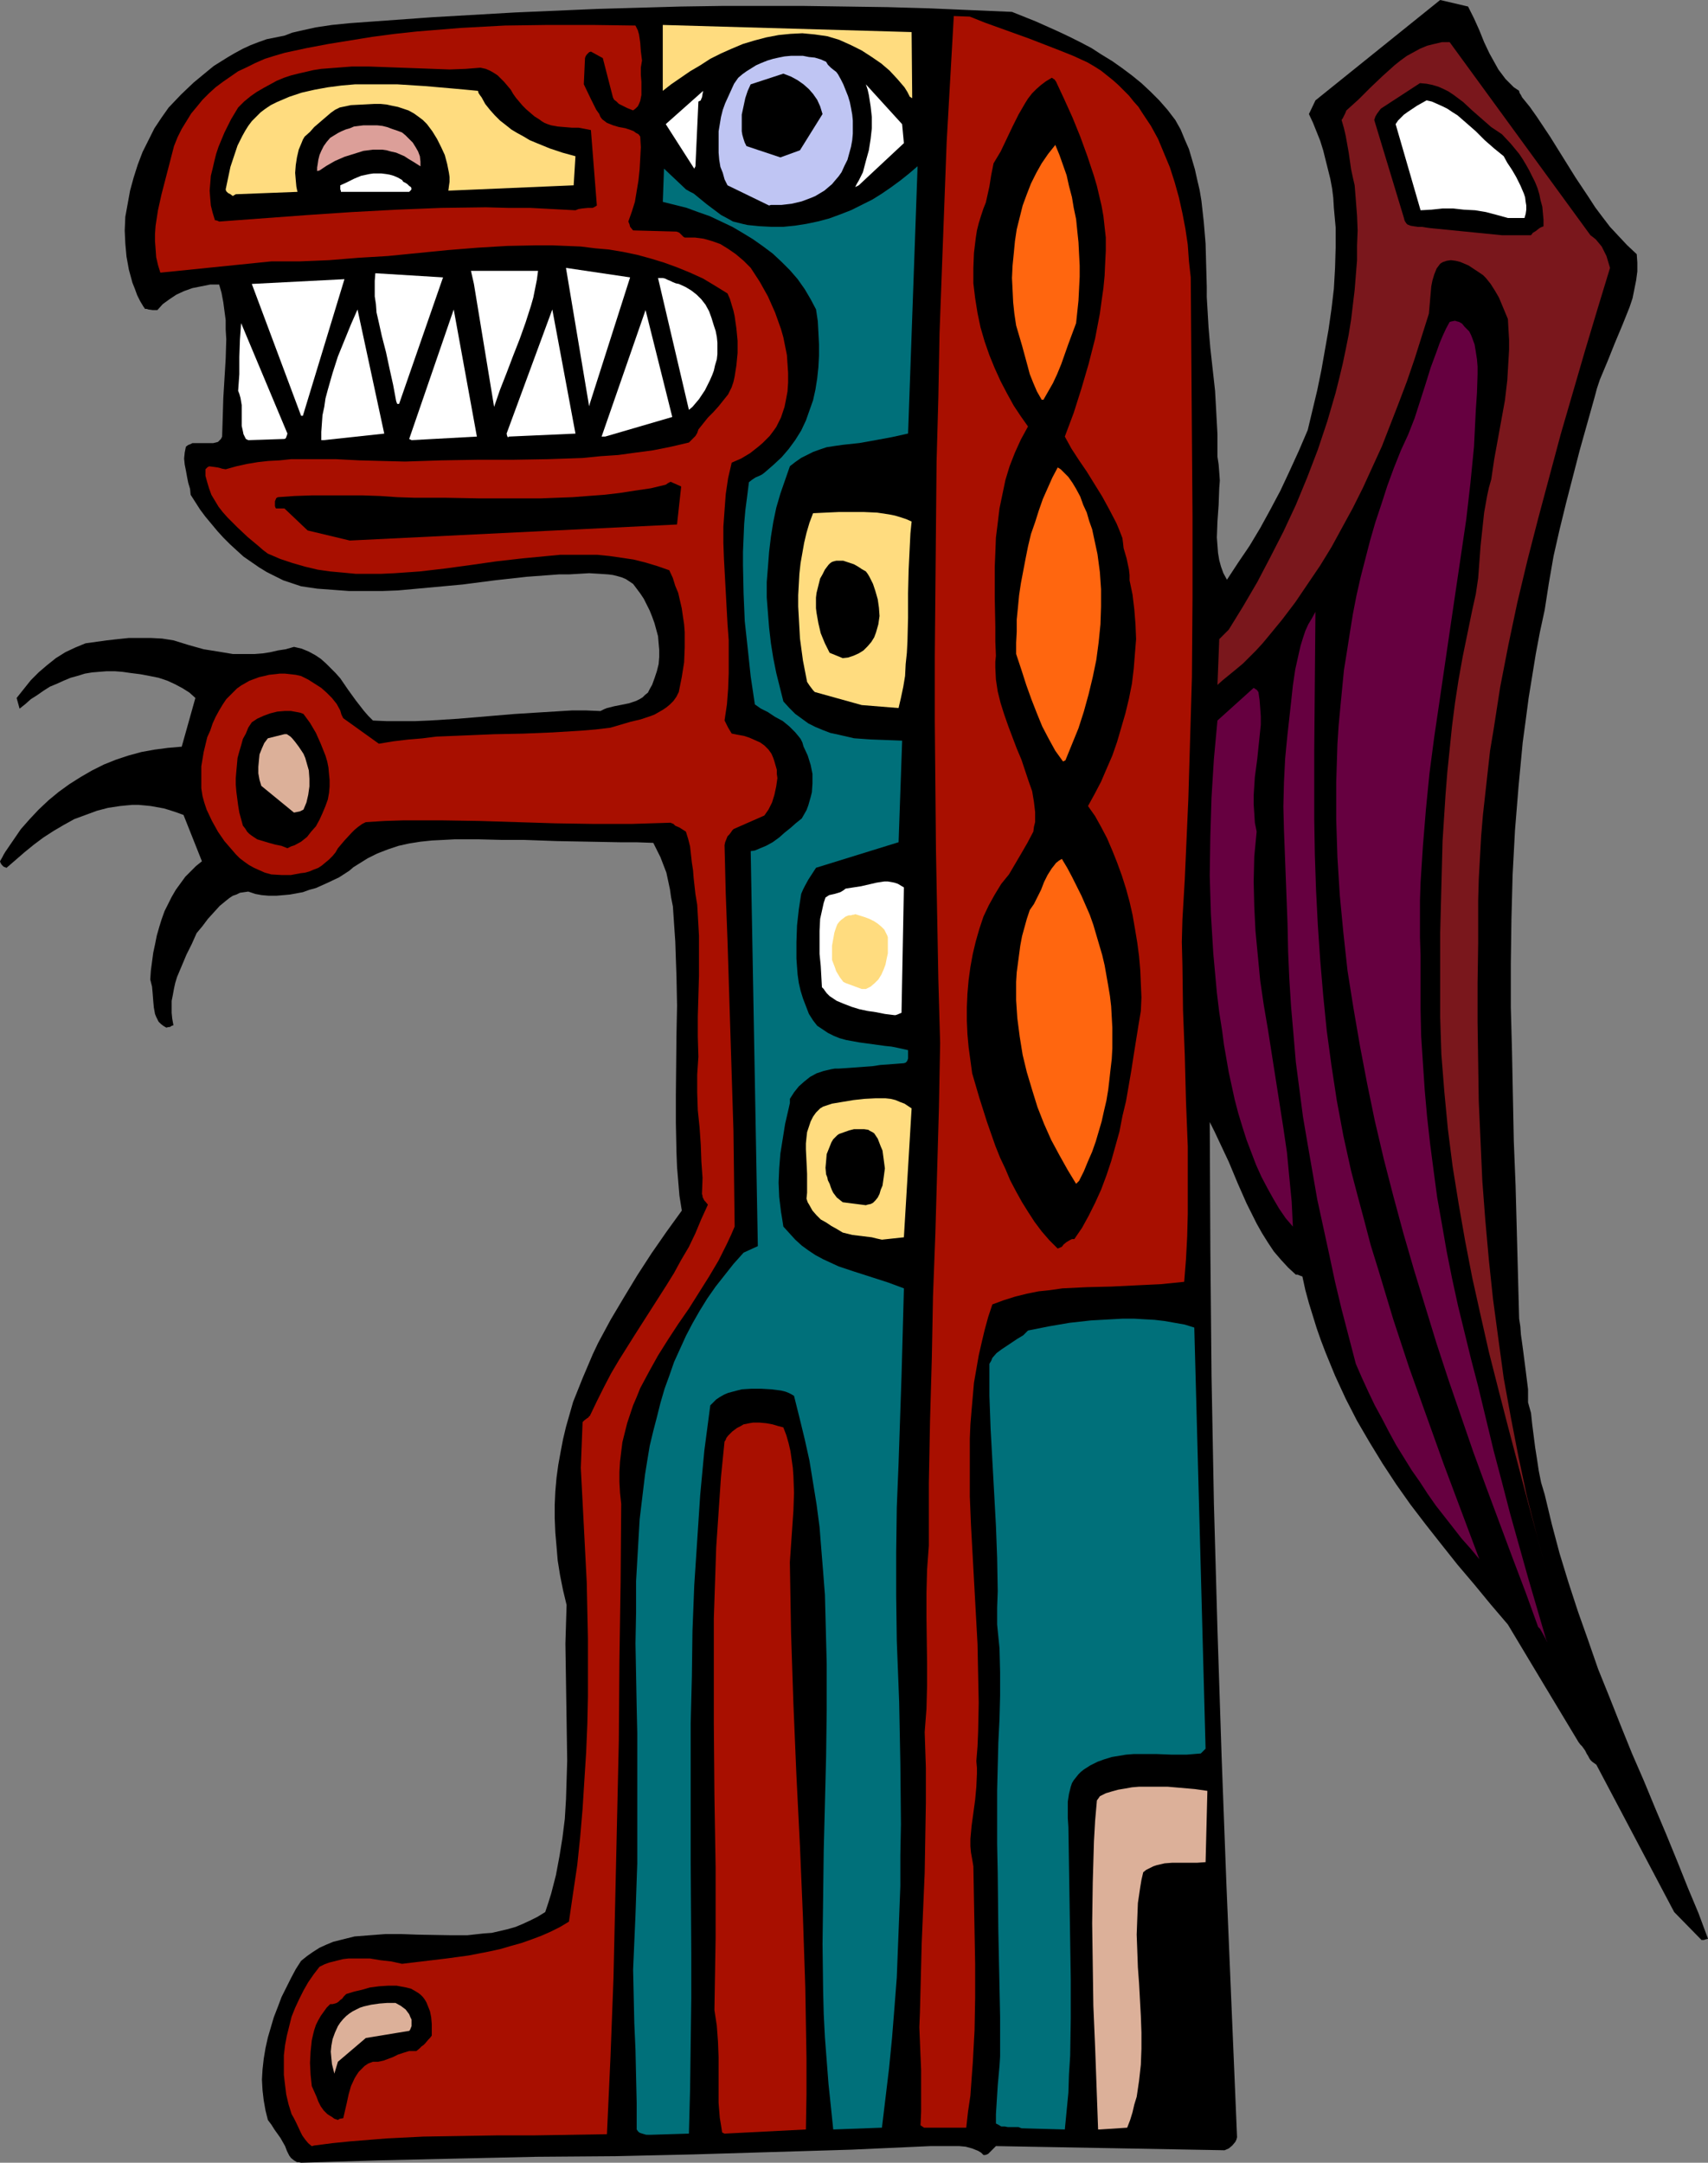
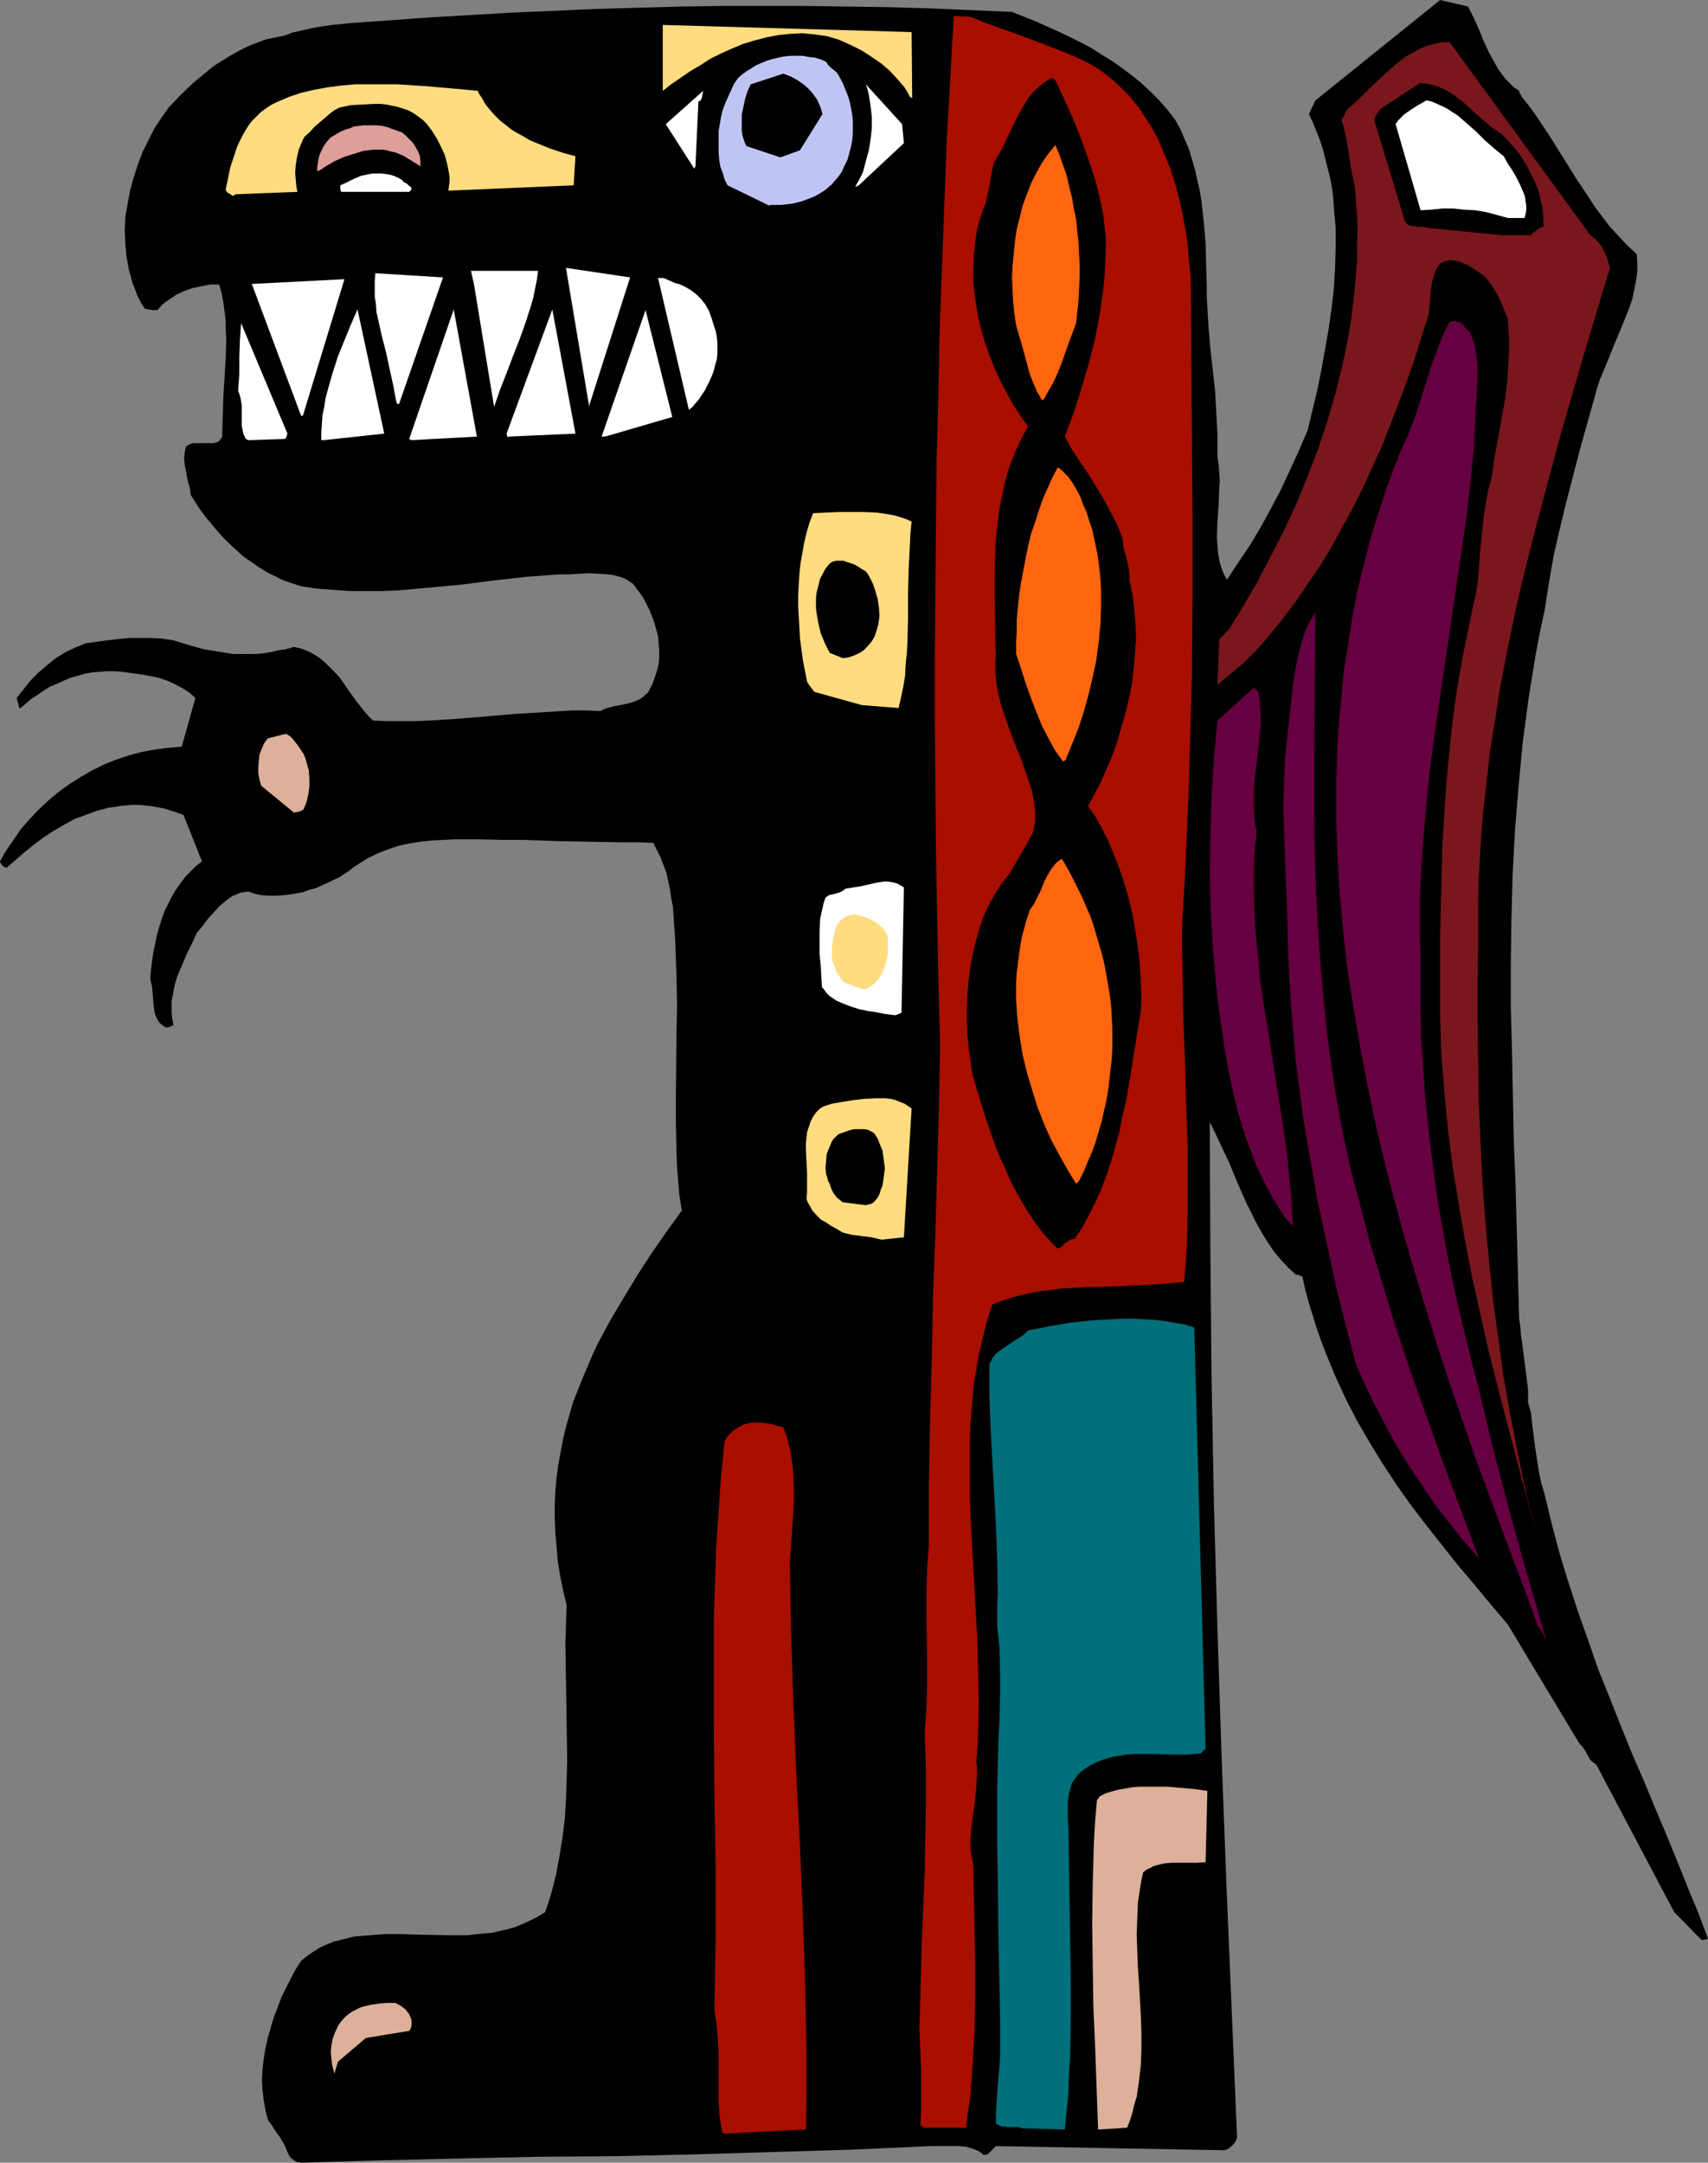
<svg xmlns="http://www.w3.org/2000/svg" xmlns:ns1="http://sodipodi.sourceforge.net/DTD/sodipodi-0.dtd" xmlns:ns2="http://www.inkscape.org/namespaces/inkscape" version="1.0" width="122.976mm" height="155.668mm" id="svg47" ns1:docname="Dragon 2.wmf">
  <rect width="100%" height="100%" fill="#808080" stroke="none" />
  <ns1:namedview id="namedview47" pagecolor="#ffffff" bordercolor="#000000" borderopacity="0.25" ns2:showpageshadow="2" ns2:pageopacity="0.0" ns2:pagecheckerboard="0" ns2:deskcolor="#d1d1d1" ns2:document-units="mm" />
  <defs id="defs1">
    <pattern id="WMFhbasepattern" patternUnits="userSpaceOnUse" width="6" height="6" x="0" y="0" />
  </defs>
  <path style="fill:#000000;fill-opacity:1;fill-rule:evenodd;stroke:none" d="m 81.937,588.353 21.171,-0.646 21.333,-0.485 21.494,-0.485 21.494,-0.162 21.333,-0.485 21.494,-0.646 21.494,-0.646 21.494,-0.97 h 1.939 5.818 l 1.778,0.162 1.778,0.485 0.808,0.323 0.808,0.323 0.808,0.485 0.646,0.646 h 0.485 l 0.485,-0.162 0.323,-0.162 0.323,-0.323 0.485,-0.485 0.323,-0.323 0.485,-0.485 0.485,-0.485 62.22,1.131 1.131,-0.485 0.97,-0.808 0.808,-0.97 0.323,-0.646 0.162,-0.646 -1.454,-34.419 -1.454,-34.581 -1.293,-34.419 -1.131,-34.581 -0.97,-34.419 -0.646,-34.581 -0.323,-34.581 -0.162,-34.581 1.293,2.585 1.293,2.747 2.586,5.494 2.424,5.817 2.424,5.494 1.454,2.909 1.293,2.585 1.454,2.585 1.616,2.585 1.616,2.424 1.939,2.262 1.939,2.101 2.101,1.939 h 0.485 l 0.808,0.323 0.485,0.162 0.808,3.717 0.97,3.555 2.101,6.787 1.131,3.232 1.293,3.393 2.586,6.302 2.909,6.302 3.071,5.979 3.394,5.817 3.555,5.817 3.717,5.656 3.879,5.494 4.202,5.494 4.202,5.333 4.363,5.494 4.525,5.332 4.525,5.494 4.687,5.494 2.424,4.04 2.424,4.04 4.848,8.08 9.535,15.836 0.485,0.646 0.485,0.485 0.808,1.131 0.485,0.97 0.323,0.485 0.323,0.646 0.323,0.485 0.485,0.485 1.131,0.808 21.171,40.075 7.434,7.595 h 0.323 0.323 l 0.485,-0.162 0.646,-0.162 -2.586,-6.948 -2.909,-6.948 -2.909,-7.272 -2.909,-7.11 -3.071,-7.272 -3.071,-7.433 -3.232,-7.433 -3.071,-7.595 -3.071,-7.756 -3.071,-7.595 -2.747,-7.918 -2.747,-7.756 -2.586,-7.918 -2.424,-7.918 -2.101,-7.918 -1.939,-8.08 -0.97,-3.232 -0.646,-3.232 -0.485,-3.232 -0.485,-3.07 -0.808,-6.302 -0.323,-3.07 -0.808,-2.909 v -3.555 l -0.646,-5.171 -0.646,-5.009 -0.323,-2.424 -0.323,-2.262 -0.162,-2.262 -0.323,-2.101 -0.646,-24.239 -0.323,-11.958 -0.485,-12.119 -0.485,-24.239 -0.323,-12.119 v -11.958 l 0.162,-11.958 0.323,-12.119 0.646,-12.119 0.97,-11.958 1.131,-11.958 0.808,-5.979 0.808,-6.14 0.97,-5.979 0.97,-5.979 1.131,-5.979 1.293,-5.979 1.131,-7.272 1.293,-7.433 1.616,-7.11 1.778,-7.272 3.717,-14.382 4.04,-14.382 0.646,-2.424 0.808,-2.424 2.101,-5.009 1.939,-4.848 2.101,-5.009 0.97,-2.424 0.97,-2.424 0.808,-2.424 0.485,-2.424 0.485,-2.424 0.323,-2.424 v -2.424 l -0.162,-2.262 -2.586,-2.424 -2.424,-2.585 -2.263,-2.424 -2.101,-2.747 -1.939,-2.585 -1.778,-2.747 -3.555,-5.333 -6.949,-11.15 -3.555,-5.333 -1.939,-2.747 -2.101,-2.585 -0.323,-0.646 -0.323,-0.485 -0.162,-0.485 v -0.162 0 l -1.454,-0.97 -1.131,-1.131 -1.131,-1.131 -0.97,-1.293 -0.97,-1.293 -0.808,-1.454 -1.616,-2.909 -1.454,-3.07 L 402.572,8.241 401.118,5.009 399.501,1.778 391.906,0 l -33.938,27.309 -1.778,3.717 1.131,2.424 0.97,2.424 0.97,2.424 0.808,2.585 0.646,2.585 0.646,2.585 0.646,2.585 0.485,2.585 0.323,2.585 0.162,2.747 0.485,5.333 v 5.494 l -0.162,5.494 -0.323,5.656 -0.646,5.494 -0.808,5.656 -0.97,5.494 -0.97,5.494 -1.131,5.494 -2.586,10.827 -2.424,5.656 -2.586,5.656 -2.424,5.171 -2.747,5.171 -2.747,5.009 -2.909,4.848 -3.071,4.525 -3.071,4.686 -0.97,-1.778 -0.646,-1.778 -0.485,-1.778 -0.323,-1.939 -0.162,-2.101 -0.162,-2.101 0.162,-4.363 0.323,-4.525 0.162,-4.525 0.162,-2.101 -0.162,-2.262 -0.162,-2.101 -0.323,-2.101 v -3.07 -3.07 l -0.323,-5.979 -0.323,-5.817 -0.646,-5.817 -0.646,-5.817 -0.485,-5.656 -0.323,-5.494 -0.162,-2.747 V 78.049 l -0.162,-5.817 -0.162,-5.979 -0.485,-5.817 -0.646,-5.817 -0.485,-2.909 -0.646,-2.747 -0.646,-2.909 -0.808,-2.747 -0.808,-2.747 -1.131,-2.585 -1.131,-2.747 -1.454,-2.585 -2.101,-2.747 -2.263,-2.585 -2.424,-2.424 -2.424,-2.262 -2.586,-2.101 -2.586,-1.939 -2.747,-1.939 -2.909,-1.778 -2.747,-1.778 -3.071,-1.616 -2.909,-1.454 -3.071,-1.454 -6.141,-2.747 L 275.384,3.232 264.072,2.747 252.759,2.262 241.446,1.939 230.133,1.778 218.821,1.616 H 207.67 196.357 L 185.206,1.778 173.893,2.101 162.58,2.424 140.116,3.393 117.653,4.686 95.189,6.302 90.34,6.787 l -4.363,0.646 -4.363,0.97 -2.101,0.485 -2.101,0.808 -2.424,0.485 -2.424,0.485 -2.263,0.808 -2.101,0.808 -2.101,0.97 -2.101,1.131 -1.939,1.131 -3.879,2.424 -1.778,1.454 -3.717,3.07 -3.394,3.232 -3.394,3.555 -1.939,2.747 -1.939,2.909 -1.616,3.232 -1.616,3.232 -1.293,3.393 -1.131,3.555 -0.97,3.555 -0.646,3.555 -0.646,3.555 -0.162,3.717 0.162,3.555 0.323,3.555 0.646,3.555 0.485,1.778 0.485,1.778 0.646,1.616 0.646,1.778 0.808,1.616 0.97,1.616 0.162,0.162 0.162,0.323 h 0.485 l 0.485,0.162 1.131,0.162 h 1.293 l 1.454,-1.616 1.778,-1.293 1.939,-1.293 2.101,-0.97 2.263,-0.808 2.424,-0.485 2.424,-0.485 h 2.424 l 0.646,2.262 0.485,2.585 0.323,2.424 0.323,2.424 v 2.585 l 0.162,2.585 -0.162,5.333 -0.646,10.665 -0.162,5.333 -0.162,5.171 -0.323,0.646 -0.485,0.485 -0.323,0.323 -1.293,0.323 h -2.101 -1.293 -1.454 -0.808 l -0.646,0.323 -0.485,0.162 -0.646,0.485 -0.162,0.808 -0.162,0.808 -0.162,1.616 0.162,1.616 0.323,1.616 0.323,1.778 0.323,1.616 0.485,1.616 0.162,1.616 2.586,4.04 1.454,1.939 1.616,1.939 1.616,1.939 1.616,1.778 1.778,1.778 1.939,1.778 1.778,1.616 2.101,1.454 2.101,1.454 2.101,1.293 2.263,1.131 2.263,1.131 2.424,0.808 2.424,0.808 4.363,0.646 4.363,0.323 4.363,0.323 h 4.363 4.525 l 4.363,-0.162 8.889,-0.808 8.727,-0.808 8.727,-1.131 8.727,-0.97 8.727,-0.646 h 2.747 l 5.495,-0.323 2.747,0.162 2.424,0.162 1.293,0.162 1.293,0.323 1.131,0.323 1.131,0.485 0.97,0.646 0.97,0.646 0.97,1.293 0.97,1.293 0.97,1.454 1.616,3.232 0.646,1.616 0.646,1.778 0.485,1.778 0.485,1.778 0.162,1.939 0.162,1.778 v 1.939 l -0.162,1.939 -0.485,1.939 -0.646,1.939 -0.646,1.778 -0.646,1.131 -0.485,0.97 -0.808,0.646 -0.646,0.646 -0.808,0.485 -0.97,0.485 -1.939,0.646 -4.04,0.808 -1.939,0.485 -0.808,0.323 -0.97,0.485 -3.879,-0.162 h -3.879 l -7.919,0.485 -7.757,0.485 -15.353,1.293 -7.757,0.485 -3.879,0.162 h -3.879 -3.879 l -3.717,-0.162 -1.293,-1.293 -1.131,-1.293 -2.263,-2.909 -2.101,-2.909 -2.101,-3.07 -1.293,-1.454 -1.293,-1.293 -1.293,-1.293 -1.454,-1.293 -1.454,-0.97 -1.778,-0.97 -1.939,-0.808 -2.101,-0.485 -2.263,0.646 -2.101,0.323 -2.101,0.485 -2.101,0.323 -2.101,0.162 H 67.392 65.291 63.351 l -3.879,-0.646 -4.04,-0.646 -4.04,-1.131 -4.202,-1.293 -3.071,-0.485 -3.071,-0.162 H 37.978 35.069 l -3.071,0.323 -2.909,0.323 -5.818,0.808 -2.747,1.131 -2.747,1.293 -2.586,1.616 -2.424,1.939 -2.263,1.939 -2.101,2.101 -1.939,2.424 -1.939,2.424 0.808,2.909 1.616,-1.293 1.454,-1.293 1.778,-1.131 1.616,-1.131 1.778,-1.131 1.939,-0.808 1.778,-0.808 1.939,-0.808 1.778,-0.485 2.101,-0.646 1.939,-0.323 1.939,-0.162 2.101,-0.162 h 2.101 l 2.101,0.162 2.263,0.323 2.586,0.323 2.586,0.485 2.424,0.485 2.424,0.808 2.101,0.97 2.101,1.131 1.778,1.131 1.616,1.454 -3.717,13.25 -3.717,0.323 -3.717,0.485 -3.555,0.646 -3.555,0.97 -3.394,1.131 -3.232,1.293 -3.232,1.616 -3.071,1.778 -3.071,1.939 -2.909,2.101 -2.747,2.262 -2.747,2.585 -2.424,2.585 -2.424,2.747 -2.101,3.07 -2.101,3.07 -0.485,0.808 -0.323,0.646 L 0,234.307 l 0.162,0.485 0.323,0.485 0.485,0.485 0.808,0.323 2.424,-2.101 2.424,-2.101 2.586,-2.101 2.586,-1.939 2.747,-1.778 2.747,-1.616 2.909,-1.616 3.071,-1.131 3.071,-1.131 3.071,-0.808 3.232,-0.485 1.616,-0.162 1.778,-0.162 h 1.616 l 1.778,0.162 1.616,0.162 1.778,0.323 1.778,0.323 1.616,0.485 1.939,0.646 1.778,0.646 5.01,12.604 -1.616,1.293 -1.454,1.454 -1.454,1.454 -1.293,1.778 -1.293,1.778 -1.131,1.939 -0.97,1.939 -0.97,1.939 -0.808,2.262 -0.646,2.101 -0.646,2.262 -0.485,2.424 -0.485,2.262 -0.323,2.424 -0.323,2.424 -0.162,2.424 0.485,1.939 0.162,1.778 0.162,2.101 0.162,1.778 0.323,1.778 0.323,0.808 0.323,0.646 0.323,0.646 0.646,0.646 0.646,0.485 0.808,0.485 0.646,-0.162 h 0.323 l 0.485,-0.323 0.485,-0.162 -0.323,-1.778 -0.162,-1.616 v -1.616 -1.616 l 0.323,-1.616 0.323,-1.778 0.323,-1.454 0.485,-1.616 1.293,-3.07 1.293,-3.07 1.454,-2.909 1.293,-2.909 1.616,-1.939 1.454,-1.939 1.616,-1.778 1.616,-1.778 1.778,-1.454 0.808,-0.646 0.97,-0.646 0.97,-0.323 0.97,-0.485 1.131,-0.162 1.131,-0.162 1.939,0.646 1.778,0.323 1.939,0.162 h 1.939 l 1.939,-0.162 1.778,-0.162 1.778,-0.323 1.778,-0.323 1.778,-0.646 1.778,-0.485 3.232,-1.454 3.071,-1.454 2.747,-1.778 1.131,-0.97 1.293,-0.808 2.586,-1.616 2.586,-1.293 2.909,-1.131 2.909,-0.97 2.909,-0.646 3.071,-0.485 3.071,-0.323 3.232,-0.162 3.071,-0.162 h 6.303 l 6.303,0.162 h 6.141 l 4.525,0.162 4.525,0.162 8.727,0.162 8.565,0.162 h 4.363 l 4.525,0.162 0.97,1.939 0.97,1.939 0.808,2.101 0.808,2.101 0.485,2.262 0.485,2.262 0.323,2.262 0.485,2.424 0.323,4.848 0.323,4.686 0.162,4.848 0.162,4.525 0.162,8.08 -0.162,8.08 -0.162,15.998 v 7.918 l 0.162,7.918 0.162,4.04 0.323,3.878 0.323,3.878 0.646,4.04 -4.202,5.817 -4.04,5.817 -3.879,5.979 -3.717,6.14 -3.555,5.979 -3.394,6.302 -1.454,3.07 -2.747,6.464 -1.293,3.232 -1.293,3.232 -0.97,3.393 -0.97,3.393 -0.808,3.393 -0.646,3.393 -0.646,3.555 -0.485,3.555 -0.323,3.717 -0.162,3.555 v 3.717 l 0.162,3.878 0.323,3.717 0.323,3.878 0.646,4.04 0.808,4.04 0.97,4.04 -0.162,5.171 -0.162,5.332 0.162,10.665 0.162,10.503 0.162,10.665 -0.162,5.333 -0.162,5.171 -0.323,5.332 -0.646,5.171 -0.808,5.009 -0.97,5.171 -1.293,5.009 -0.808,2.585 -0.808,2.424 -2.101,1.293 -1.939,0.97 -2.101,0.97 -1.939,0.808 -2.263,0.646 -2.101,0.485 -2.101,0.485 -2.263,0.162 -4.363,0.485 h -4.525 l -9.05,-0.162 -4.363,-0.162 h -4.363 l -4.202,0.323 -2.101,0.162 -2.101,0.162 -1.939,0.485 -1.939,0.485 -1.939,0.485 -1.939,0.808 -1.778,0.808 -1.778,1.131 -1.616,1.131 -1.616,1.293 -1.454,2.262 -1.293,2.424 -1.293,2.585 -1.293,2.585 -0.97,2.585 -1.131,2.909 -0.808,2.747 -0.808,2.747 -0.646,2.909 -0.485,2.909 -0.323,2.909 -0.162,2.747 0.162,2.909 0.323,2.747 0.485,2.747 0.646,2.585 0.97,1.293 0.808,1.293 0.808,1.131 0.808,1.131 1.293,2.262 0.485,1.293 0.646,1.293 0.485,0.646 0.808,0.646 0.808,0.485 h 0.485 z" id="path1" />
-   <path style="fill:#a80f00;fill-opacity:1;fill-rule:evenodd;stroke:none" d="m 85.492,583.667 5.01,-0.646 4.848,-0.485 10.02,-0.808 9.858,-0.485 10.02,-0.162 9.858,-0.162 h 10.02 l 10.02,-0.162 10.02,-0.162 0.97,-21.168 0.808,-21.33 0.485,-21.492 0.485,-21.492 0.485,-21.653 0.162,-21.492 0.323,-21.492 0.162,-21.33 -0.323,-3.07 -0.162,-2.909 v -2.747 l 0.162,-2.747 0.323,-2.747 0.323,-2.585 0.646,-2.585 0.646,-2.585 0.808,-2.424 0.808,-2.424 0.97,-2.262 0.97,-2.424 2.424,-4.525 2.424,-4.363 2.747,-4.363 2.747,-4.201 2.909,-4.201 2.747,-4.363 2.747,-4.363 2.586,-4.363 2.263,-4.525 1.131,-2.424 0.97,-2.262 -0.162,-13.089 -0.162,-12.927 -0.808,-25.855 -0.808,-25.855 -0.485,-12.927 -0.323,-13.089 0.162,-0.808 0.323,-0.808 0.323,-0.808 0.485,-0.485 0.485,-0.646 0.323,-0.485 0.323,-0.323 0.323,-0.162 8.081,-3.555 1.131,-1.616 0.97,-1.939 0.646,-2.101 0.485,-2.262 0.323,-2.262 -0.162,-1.131 v -1.131 l -0.323,-1.131 -0.323,-1.131 -0.323,-0.97 -0.485,-1.131 -0.808,-1.131 -1.131,-1.131 -1.131,-0.808 -1.454,-0.646 -1.454,-0.646 -1.454,-0.485 -1.778,-0.323 -1.616,-0.323 -0.485,-0.808 -0.485,-0.808 -0.485,-0.97 -0.485,-0.97 0.646,-4.363 0.323,-4.201 0.162,-4.363 v -4.363 -4.525 l -0.323,-4.363 -0.485,-8.888 -0.485,-8.888 -0.162,-4.363 v -4.363 l 0.323,-4.525 0.323,-4.363 0.646,-4.363 0.97,-4.201 2.586,-1.131 2.424,-1.454 2.263,-1.778 1.131,-0.97 0.97,-0.97 0.97,-0.97 0.97,-1.293 0.808,-1.131 0.646,-1.293 0.646,-1.293 0.485,-1.454 0.485,-1.454 0.323,-1.616 0.485,-2.585 0.162,-2.424 v -2.585 l -0.162,-2.424 -0.162,-2.424 -0.485,-2.424 -0.485,-2.424 -0.646,-2.262 -0.808,-2.262 -0.808,-2.262 -1.939,-4.363 -2.263,-4.04 -2.424,-3.717 -1.939,-1.939 -2.101,-1.778 -2.101,-1.454 -2.101,-1.293 -2.263,-0.808 -2.263,-0.646 -1.131,-0.162 -1.293,-0.162 h -1.131 -1.293 -0.323 l -0.323,-0.162 -0.485,-0.485 -0.646,-0.646 -0.323,-0.162 -0.485,-0.162 -11.798,-0.323 -0.808,-0.97 -0.162,-0.646 -0.323,-0.808 0.97,-2.747 0.808,-2.585 0.485,-2.909 0.485,-2.909 0.323,-3.07 0.162,-2.909 0.162,-3.07 -0.162,-2.909 -0.485,-0.646 -0.646,-0.323 -0.646,-0.485 -0.808,-0.323 -1.454,-0.485 -1.778,-0.323 -1.616,-0.485 -0.808,-0.323 -0.808,-0.323 -0.646,-0.485 -0.646,-0.485 -0.485,-0.646 -0.323,-0.808 -0.808,-1.131 -0.485,-0.97 -0.97,-1.939 -1.939,-4.04 0.323,-7.11 0.162,-0.485 0.323,-0.485 0.485,-0.485 0.162,-0.162 0.485,-0.162 3.232,1.778 2.747,10.665 0.323,0.646 0.646,0.485 0.646,0.646 0.646,0.323 1.616,0.808 1.616,0.646 0.646,-0.485 0.646,-0.646 0.323,-0.646 0.323,-0.808 0.162,-0.808 0.162,-0.808 v -1.778 -1.778 l -0.162,-1.939 v -1.939 l 0.323,-1.939 -0.162,-1.293 -0.162,-1.293 -0.162,-2.262 -0.162,-1.131 L 173.893,9.372 173.57,8.241 172.923,6.948 161.126,6.787 h -11.959 l -11.798,0.162 -5.98,0.323 -5.98,0.323 -5.98,0.485 -5.98,0.485 -5.98,0.646 -6.141,0.808 -5.98,0.97 -5.98,0.97 -5.98,1.131 -5.98,1.293 -2.747,0.808 -2.586,0.808 -2.586,1.131 -2.263,1.131 -2.424,1.131 -2.101,1.454 -2.101,1.454 -1.939,1.454 -1.778,1.616 -1.778,1.778 -1.454,1.778 -1.616,1.939 -1.293,2.101 -1.293,2.101 -1.131,2.262 -0.97,2.424 -1.131,4.363 -2.263,8.726 -0.97,4.363 -0.323,2.101 -0.323,2.101 -0.162,2.262 v 1.939 l 0.162,2.101 0.162,2.262 0.485,2.101 0.646,2.101 30.221,-3.07 h 3.879 3.879 l 7.919,-0.323 7.919,-0.646 8.081,-0.485 16.323,-1.616 8.081,-0.646 8.081,-0.485 8.081,-0.162 h 4.04 l 4.04,0.162 3.879,0.162 3.879,0.485 3.717,0.323 3.879,0.646 3.879,0.808 3.555,0.97 3.717,1.131 3.555,1.293 3.555,1.454 3.555,1.616 3.232,1.939 3.394,2.101 0.646,1.454 0.485,1.616 0.485,1.616 0.323,1.454 0.485,3.393 0.323,3.393 v 3.232 l -0.323,3.393 -0.485,3.07 -0.323,1.454 -0.485,1.454 -0.485,0.97 -0.485,0.97 -1.293,1.616 -1.293,1.616 -1.454,1.616 -1.454,1.454 -1.293,1.616 -1.293,1.616 -0.323,0.97 -0.485,0.808 -0.485,0.485 -0.485,0.485 -0.485,0.485 -0.162,0.162 -0.162,0.162 -4.848,1.131 -4.848,0.97 -4.848,0.646 -4.687,0.646 -4.848,0.323 -4.848,0.485 -9.535,0.323 -9.697,0.162 h -9.535 l -9.697,0.162 -9.858,0.323 -6.303,-0.162 -6.141,-0.162 -6.303,-0.323 h -6.141 -6.141 l -3.071,0.323 -3.071,0.162 -2.909,0.323 -2.909,0.485 -2.909,0.646 -2.909,0.808 -0.97,-0.162 -0.485,-0.162 -0.646,-0.162 -1.131,-0.162 -1.293,-0.162 -0.162,0.162 h -0.162 l -0.162,0.162 v 0 l -0.162,0.162 -0.323,0.323 v 1.778 l 0.485,1.778 0.485,1.616 0.646,1.778 0.97,1.616 0.97,1.616 1.131,1.454 1.293,1.454 2.747,2.747 2.747,2.585 2.909,2.424 1.293,1.131 1.293,0.97 3.394,1.454 3.394,1.131 3.394,0.97 3.394,0.808 3.394,0.485 3.555,0.323 3.394,0.323 h 3.555 3.394 l 3.555,-0.162 6.949,-0.485 6.949,-0.808 7.111,-0.97 6.788,-0.97 7.111,-0.808 6.788,-0.646 3.394,-0.323 h 3.394 3.394 3.394 l 3.232,0.323 3.394,0.485 3.232,0.485 3.232,0.808 3.232,0.97 3.232,1.131 0.97,2.101 0.646,2.101 0.808,1.939 0.485,2.101 0.485,2.101 0.323,2.262 0.323,2.101 0.162,2.101 v 2.101 2.101 l -0.162,4.04 -0.646,4.04 -0.808,4.04 -0.646,1.293 -0.808,1.131 -0.97,0.97 -0.97,0.808 -0.97,0.646 -1.131,0.646 -1.131,0.646 -1.293,0.485 -2.424,0.808 -2.747,0.646 -2.747,0.808 -2.747,0.808 -4.04,0.485 -3.879,0.323 -7.919,0.485 -7.919,0.323 -7.919,0.162 -7.757,0.323 -7.919,0.323 -3.879,0.485 -3.879,0.323 -4.04,0.485 -3.879,0.646 -9.697,-6.948 -0.485,-0.97 -0.323,-1.131 -0.97,-1.778 -1.293,-1.616 -1.454,-1.454 -1.454,-1.293 -1.778,-1.131 -1.778,-1.131 -1.939,-0.97 -1.454,-0.323 -1.454,-0.162 -1.454,-0.162 h -1.454 l -1.454,0.162 -1.454,0.162 -1.293,0.323 -1.454,0.323 -1.293,0.485 -1.293,0.485 -1.131,0.646 -1.131,0.646 -1.131,0.808 -0.97,0.97 -0.97,0.97 -0.97,0.97 -0.97,1.454 -0.97,1.616 -0.97,1.778 -0.808,1.778 -0.646,1.939 -0.808,1.778 -0.97,4.04 -0.323,1.939 -0.323,1.939 v 2.101 1.939 1.939 l 0.323,2.101 0.485,1.778 0.646,1.939 1.454,3.07 1.616,2.909 1.778,2.585 2.101,2.424 0.97,1.131 1.131,1.131 1.293,0.97 1.131,0.808 1.454,0.808 1.454,0.646 1.454,0.646 1.778,0.485 2.747,0.162 h 2.586 l 2.586,-0.485 1.293,-0.162 1.131,-0.323 1.131,-0.485 1.293,-0.485 0.97,-0.646 0.97,-0.808 0.97,-0.808 0.97,-0.97 0.808,-0.97 0.646,-1.131 1.778,-2.101 1.939,-2.101 0.808,-0.808 0.97,-0.808 1.131,-0.808 0.97,-0.485 5.172,-0.323 5.172,-0.162 h 10.181 l 10.343,0.162 10.343,0.323 10.343,0.323 10.343,0.162 h 10.505 l 5.172,-0.162 5.333,-0.162 0.808,0.323 0.485,0.485 1.131,0.485 1.778,1.131 0.646,2.101 0.485,1.939 0.485,4.363 0.323,2.101 0.162,2.101 0.485,4.363 0.485,2.909 0.162,2.747 0.323,5.656 v 5.494 5.494 l -0.162,5.494 -0.162,5.494 v 5.494 l 0.162,5.494 -0.162,2.424 -0.162,2.424 v 4.848 l 0.162,4.848 0.485,4.686 0.323,4.686 0.162,4.525 0.323,4.525 -0.162,4.363 0.162,0.485 v 0.323 l 0.323,0.646 0.162,0.323 0.323,0.323 0.646,0.808 -1.778,3.878 -1.616,3.878 -1.778,3.717 -2.101,3.555 -1.939,3.555 -2.101,3.393 -8.565,13.412 -4.363,6.948 -2.101,3.555 -1.939,3.717 -1.939,3.878 -1.939,4.04 h -0.162 l -0.162,0.323 -0.485,0.323 -0.646,0.485 -0.485,0.485 -0.485,12.443 0.808,15.513 0.808,15.674 0.162,7.756 0.162,7.595 v 7.756 7.756 l -0.162,7.595 -0.323,7.756 -0.485,7.595 -0.485,7.756 -0.646,7.595 -0.808,7.756 -1.131,7.595 -1.131,7.756 -2.424,1.454 -2.586,1.293 -2.586,1.131 -2.586,0.97 -2.747,0.97 -2.909,0.808 -2.747,0.808 -2.909,0.646 -5.818,1.131 -5.98,0.808 -12.121,1.454 -2.909,-0.646 -2.909,-0.323 -2.909,-0.485 h -2.909 -2.909 l -1.454,0.162 -1.293,0.323 -1.293,0.323 -1.293,0.323 -1.293,0.485 -1.293,0.646 -1.616,2.101 -1.454,2.101 -1.293,2.262 -1.131,2.262 -1.131,2.424 -0.97,2.424 -0.646,2.585 -0.646,2.585 -0.485,2.585 -0.323,2.747 v 2.747 2.585 l 0.323,2.747 0.323,2.585 0.646,2.747 0.808,2.585 0.646,1.131 0.646,1.293 1.131,2.424 0.485,0.97 0.808,1.131 0.808,0.97 0.97,0.808 z" id="path2" />
-   <path style="fill:#00707a;fill-opacity:1;fill-rule:evenodd;stroke:none" d="m 176.802,580.758 10.666,-0.323 v 0.162 l 0.323,-12.281 0.162,-12.443 0.162,-12.281 v -12.443 l -0.162,-24.885 v -25.047 -12.443 l 0.323,-12.604 0.162,-12.443 0.485,-12.443 0.808,-12.281 0.808,-12.281 1.131,-12.119 0.808,-6.14 0.808,-6.14 0.808,-0.808 0.808,-0.808 0.97,-0.646 1.131,-0.646 1.131,-0.485 2.424,-0.646 1.293,-0.323 2.586,-0.162 h 2.747 l 2.747,0.162 2.586,0.323 0.646,0.162 0.646,0.162 0.808,0.323 0.646,0.323 0.808,0.485 1.454,5.817 1.454,5.979 1.293,5.817 0.97,5.979 0.97,5.979 0.808,6.14 0.485,6.14 0.485,5.979 0.485,6.302 0.162,6.14 0.162,6.302 0.162,6.302 v 12.604 l -0.162,12.604 -0.323,12.766 -0.323,12.766 -0.162,12.766 -0.162,12.766 0.162,12.766 0.162,6.302 0.323,6.302 0.485,6.302 0.485,6.302 0.646,6.14 0.646,6.302 13.252,-0.485 0.97,-8.08 0.97,-8.08 0.808,-8.241 0.646,-8.08 0.646,-8.403 0.323,-8.241 0.323,-8.241 0.323,-8.403 v -8.403 l 0.162,-8.403 -0.162,-16.644 -0.323,-16.644 -0.646,-16.644 -0.162,-12.119 v -11.958 l 0.162,-12.119 0.485,-11.958 0.808,-23.915 0.323,-11.796 0.323,-11.958 -4.363,-1.616 -9.05,-2.909 -4.363,-1.454 -2.101,-0.97 -2.101,-0.97 -2.101,-1.131 -1.939,-1.293 -1.778,-1.293 -1.778,-1.616 -1.616,-1.778 -1.616,-1.778 -0.323,-2.101 -0.323,-1.939 -0.485,-4.04 -0.162,-3.878 0.162,-3.878 0.323,-4.04 0.646,-4.04 0.646,-4.04 0.97,-4.201 0.323,-1.454 v -1.131 l 1.131,-1.778 1.293,-1.616 1.454,-1.293 1.616,-1.293 1.778,-0.97 1.939,-0.646 2.101,-0.485 0.97,-0.162 h 1.131 l 2.424,-0.162 2.263,-0.162 4.363,-0.323 2.101,-0.323 4.363,-0.323 2.101,-0.162 0.485,-0.162 0.323,-0.323 0.162,-0.323 0.162,-0.485 v -2.262 l -1.454,-0.323 -1.454,-0.323 -1.616,-0.323 -1.616,-0.162 -3.555,-0.485 -3.555,-0.485 -3.555,-0.646 -1.778,-0.485 -1.616,-0.646 -1.616,-0.808 -1.454,-0.97 -1.454,-0.97 -1.131,-1.454 -1.131,-1.778 -0.808,-2.101 -0.808,-2.101 -0.646,-2.101 -0.485,-2.101 -0.323,-2.262 -0.162,-2.101 -0.162,-2.262 v -4.525 l 0.162,-4.525 0.485,-4.363 0.646,-4.201 0.485,-1.131 0.485,-0.97 0.97,-1.778 2.101,-3.232 22.464,-6.948 0.97,-27.632 -4.202,-0.162 -4.363,-0.162 -4.525,-0.323 -2.101,-0.485 -2.101,-0.485 -2.263,-0.485 -2.101,-0.808 -1.939,-0.808 -1.939,-0.97 -1.778,-1.293 -1.778,-1.293 -1.616,-1.616 -1.616,-1.778 -0.97,-3.878 -0.97,-3.878 -0.808,-4.04 -0.646,-4.04 -0.485,-4.201 -0.323,-4.04 -0.323,-4.201 v -4.201 l 0.323,-4.04 0.323,-4.201 0.485,-4.04 0.646,-4.04 0.808,-3.878 1.131,-3.878 1.293,-3.717 1.293,-3.717 1.454,-1.131 1.616,-1.131 1.616,-0.808 1.616,-0.808 1.778,-0.646 1.939,-0.646 2.101,-0.323 2.263,-0.323 4.525,-0.485 4.525,-0.808 4.363,-0.808 4.363,-0.97 2.586,-72.716 -2.263,1.939 -2.424,1.939 -2.424,1.778 -2.586,1.778 -2.586,1.616 -2.909,1.454 -2.909,1.454 -2.909,1.131 -3.071,1.131 -3.071,0.808 -3.071,0.646 -3.071,0.485 -3.232,0.323 h -3.232 l -3.232,-0.162 -3.232,-0.323 -1.454,-0.323 -1.293,-0.323 -1.293,-0.323 -1.131,-0.646 -2.101,-1.131 -1.939,-1.454 -1.939,-1.454 -1.778,-1.454 -1.778,-1.454 -0.97,-0.485 -1.131,-0.646 -5.98,-5.656 -0.323,9.049 3.232,0.808 3.232,0.808 3.071,1.131 3.232,1.131 3.071,1.454 3.071,1.454 2.747,1.616 2.909,1.778 2.747,1.939 2.586,1.939 2.424,2.262 2.263,2.262 2.101,2.424 1.939,2.747 1.616,2.747 1.454,2.747 0.485,3.232 0.162,3.07 0.162,3.232 v 3.07 l -0.162,3.07 -0.323,3.07 -0.485,3.07 -0.646,2.909 -0.97,2.747 -0.97,2.747 -1.293,2.747 -1.616,2.585 -1.778,2.424 -1.939,2.262 -2.263,2.101 -2.424,2.101 -0.646,0.485 -0.646,0.323 -1.131,0.485 -0.97,0.646 -0.808,0.646 -0.485,3.878 -0.485,3.717 -0.323,3.717 -0.323,7.595 v 3.717 l 0.162,7.595 0.323,7.595 0.808,7.433 0.808,7.595 1.131,7.595 1.616,1.131 1.939,0.97 1.939,1.293 2.101,1.131 1.778,1.454 1.616,1.616 0.808,0.97 0.646,0.808 0.485,0.97 0.323,1.131 1.131,2.424 0.808,2.585 0.485,2.424 v 2.585 l -0.162,2.424 -0.323,1.293 -0.323,1.131 -0.323,1.131 -0.485,1.293 -0.646,1.131 -0.646,1.131 -1.616,1.293 -1.454,1.293 -1.616,1.293 -1.454,1.293 -1.778,1.293 -1.778,0.97 -1.939,0.808 -1.131,0.485 -1.131,0.162 1.939,107.458 -3.879,1.778 -2.747,3.07 -2.424,3.07 -2.424,3.07 -2.263,3.232 -2.101,3.393 -1.939,3.393 -1.778,3.393 -1.616,3.555 -1.616,3.555 -1.293,3.717 -1.293,3.555 -1.131,3.878 -0.97,3.878 -0.97,3.717 -0.97,4.04 -0.646,3.878 -0.646,4.04 -0.485,4.04 -0.485,4.04 -0.485,4.04 -0.485,8.403 -0.485,8.403 v 8.403 l -0.162,8.564 0.323,17.129 0.162,7.272 v 7.11 14.22 14.058 l -0.485,14.058 -0.162,3.717 -0.162,3.717 -0.323,7.433 0.162,7.272 0.162,7.272 0.323,7.272 0.162,7.272 0.162,7.11 v 7.272 l 0.323,0.485 0.323,0.323 0.323,0.162 0.485,0.162 1.131,0.323 z" id="path3" />
  <path style="fill:#a80f00;fill-opacity:1;fill-rule:evenodd;stroke:none" d="m 197.165,580.435 22.141,-1.131 0.162,-9.695 v -9.534 l -0.162,-9.695 -0.162,-9.695 -0.646,-19.229 -0.808,-19.229 -0.97,-19.391 -0.808,-19.229 -0.646,-19.391 -0.162,-9.534 -0.162,-9.695 0.646,-9.372 0.323,-4.686 0.162,-4.848 -0.162,-4.525 -0.162,-2.262 -0.323,-2.262 -0.323,-2.262 -0.485,-2.101 -0.646,-2.262 -0.808,-2.101 -1.293,-0.323 -1.616,-0.485 -1.778,-0.323 -1.778,-0.162 h -1.778 l -0.97,0.162 -0.808,0.162 -0.808,0.162 -0.808,0.485 -0.97,0.485 -0.646,0.485 -0.646,0.485 -0.485,0.485 -0.646,0.646 -0.485,0.646 -0.162,0.485 -0.323,0.485 -0.97,9.695 -0.646,9.534 -0.646,9.534 -0.323,9.695 -0.323,9.534 v 9.695 19.229 l 0.162,19.391 0.323,19.391 v 19.391 l -0.162,9.857 -0.162,9.695 0.323,2.101 0.323,2.101 0.323,4.363 0.162,4.201 v 8.241 4.201 l 0.323,4.04 0.323,1.939 0.323,2.101 z" id="path4" />
  <path style="fill:#00707a;fill-opacity:1;fill-rule:evenodd;stroke:none" d="m 277.97,578.981 11.798,0.323 0.485,-5.009 0.485,-5.009 0.162,-5.009 0.323,-5.009 0.162,-10.342 V 538.583 l -0.323,-20.845 -0.162,-10.342 -0.162,-10.342 -0.162,-2.424 v -2.262 -2.262 l 0.323,-2.101 0.485,-1.939 0.323,-0.97 0.485,-0.808 0.646,-0.808 0.646,-0.808 0.646,-0.646 0.808,-0.646 1.778,-1.131 1.939,-0.97 1.778,-0.646 2.101,-0.646 1.939,-0.323 1.939,-0.323 2.101,-0.162 h 2.101 4.202 l 4.04,0.162 h 4.04 l 1.939,-0.162 1.939,-0.162 0.646,-0.646 0.323,-0.323 0.323,-0.323 -3.071,-114.568 -2.586,-0.808 -2.747,-0.485 -2.747,-0.485 -2.747,-0.323 -2.909,-0.162 -2.747,-0.162 h -2.909 l -2.909,0.162 -5.818,0.323 -5.818,0.646 -5.656,0.97 -5.656,1.131 -1.293,1.293 -1.616,0.97 -1.454,0.97 -1.454,0.97 -1.454,0.97 -1.293,0.97 -1.131,1.293 -0.323,0.808 -0.485,0.808 v 8.726 l 0.323,8.888 0.97,17.613 0.485,8.888 0.323,8.726 0.162,9.049 -0.162,4.363 v 4.686 l 0.323,3.232 0.323,3.232 0.162,6.464 v 6.464 l -0.162,6.302 -0.323,6.464 -0.162,6.464 -0.162,6.464 v 6.625 8.08 l 0.162,7.918 0.162,15.513 0.323,15.513 0.162,7.918 v 7.918 2.909 l -0.162,2.585 -0.485,5.333 -0.323,5.171 -0.162,2.585 v 2.585 l 0.646,0.323 0.808,0.485 h 0.97 l 0.808,0.162 h 1.939 0.97 z" id="path5" />
  <path style="fill:#dcb099;fill-opacity:1;fill-rule:evenodd;stroke:none" d="m 299.303,579.304 7.434,-0.485 0.808,-2.101 0.646,-2.101 0.485,-2.101 0.646,-2.101 0.646,-4.363 0.485,-4.363 0.162,-4.363 v -4.363 l -0.162,-4.525 -0.485,-8.888 -0.323,-4.363 -0.162,-4.525 -0.162,-4.363 0.162,-4.363 0.162,-4.201 0.646,-4.363 0.323,-1.939 0.485,-2.101 0.808,-0.646 0.97,-0.485 0.97,-0.485 0.97,-0.323 2.101,-0.485 2.101,-0.162 h 2.263 4.525 l 2.263,-0.162 0.485,-19.391 -3.394,-0.485 -3.717,-0.323 -3.717,-0.323 h -3.879 -3.879 l -1.939,0.162 -1.778,0.323 -1.939,0.323 -1.778,0.485 -1.616,0.485 -1.616,0.808 -0.323,0.485 -0.485,0.646 -0.485,5.494 -0.323,5.656 -0.323,11.15 -0.162,11.15 0.162,11.311 0.162,11.15 0.485,11.311 0.808,22.3 z" id="path6" />
  <path style="fill:#a80f00;fill-opacity:1;fill-rule:evenodd;stroke:none" d="m 251.466,578.819 h 11.474 l 0.485,-4.363 0.646,-4.363 0.323,-4.525 0.323,-4.363 0.485,-8.888 0.162,-8.888 v -9.049 l -0.162,-8.888 -0.323,-17.775 -0.323,-1.939 -0.323,-1.778 -0.162,-1.778 v -1.939 l 0.323,-3.555 0.97,-7.11 0.323,-3.555 0.162,-3.555 v -1.616 l -0.162,-1.778 0.323,-4.04 0.162,-3.878 0.162,-7.918 -0.162,-7.918 -0.162,-8.08 -1.778,-32.318 -0.323,-7.918 v -7.918 -7.756 l 0.162,-3.878 0.323,-3.878 0.323,-3.717 0.323,-3.717 0.646,-3.717 0.646,-3.717 0.808,-3.555 0.808,-3.393 0.97,-3.555 1.131,-3.393 3.071,-1.131 3.071,-0.97 3.232,-0.808 3.232,-0.646 3.071,-0.323 3.394,-0.485 6.626,-0.323 6.626,-0.162 6.626,-0.323 6.788,-0.323 3.232,-0.323 3.232,-0.323 0.485,-6.14 0.323,-6.14 0.162,-6.14 v -6.14 -12.281 l -0.485,-12.281 -0.323,-12.443 -0.485,-12.281 -0.162,-12.281 -0.162,-6.302 0.162,-6.14 0.646,-10.988 0.485,-10.988 0.485,-10.988 0.323,-10.988 0.646,-21.976 0.162,-21.815 v -21.815 l -0.162,-21.815 -0.162,-21.653 -0.162,-21.653 -0.485,-4.363 -0.323,-4.525 -0.646,-4.363 -0.808,-4.201 -0.97,-4.363 -1.131,-4.04 -1.293,-4.04 -1.616,-3.878 -1.616,-3.878 -1.939,-3.555 -2.263,-3.393 -1.131,-1.778 -1.293,-1.454 -1.293,-1.616 -1.454,-1.454 -1.454,-1.454 -1.454,-1.293 -1.616,-1.293 -1.616,-1.293 -1.778,-1.131 -1.939,-1.131 -3.879,-1.778 -4.04,-1.616 -7.919,-3.07 -4.04,-1.454 -4.04,-1.454 -4.04,-1.454 -4.04,-1.616 -4.363,-0.162 -0.97,17.129 -0.97,17.129 -0.646,17.29 -0.646,17.29 -0.646,17.452 -0.323,17.452 -0.485,17.613 -0.162,17.613 -0.162,17.613 -0.162,17.613 v 17.613 l 0.162,17.613 0.162,17.613 0.323,17.452 0.323,17.613 0.485,17.29 -0.323,17.452 -0.485,17.129 -0.485,17.129 -0.646,17.129 -0.323,16.967 -0.485,16.967 -0.323,16.967 v 16.967 l -0.485,6.625 -0.162,6.302 v 6.464 l 0.162,12.604 v 6.14 l -0.162,6.302 -0.485,6.302 0.323,9.695 v 9.534 l -0.162,9.534 -0.162,9.534 -0.808,19.068 -0.485,18.906 -0.162,4.04 0.162,3.878 0.323,7.756 v 7.595 3.717 l -0.162,3.717 z" id="path7" />
  <path style="fill:#000000;fill-opacity:1;fill-rule:evenodd;stroke:none" d="m 92.441,576.396 0.97,-0.162 0.485,-2.101 0.485,-2.101 0.485,-2.262 0.646,-2.262 0.97,-2.101 0.485,-0.808 0.646,-0.97 0.808,-0.808 0.808,-0.808 0.97,-0.646 1.293,-0.485 h 0.808 0.646 l 1.454,-0.323 1.293,-0.485 1.293,-0.485 1.293,-0.646 1.454,-0.485 1.616,-0.485 h 0.808 1.131 l 0.808,-0.646 0.646,-0.646 0.485,-0.323 0.485,-0.485 0.808,-0.97 0.485,-0.485 0.485,-0.646 v -3.232 l -0.162,-1.778 -0.323,-1.616 -0.646,-1.616 -0.323,-0.808 -0.485,-0.808 -0.485,-0.646 -0.646,-0.646 -0.646,-0.485 -0.808,-0.485 -1.131,-0.646 -1.293,-0.323 -2.586,-0.485 h -2.424 l -2.424,0.162 -2.424,0.323 -2.263,0.646 -2.101,0.485 -2.101,0.646 -0.323,0.323 -0.323,0.323 -0.485,0.646 -0.485,0.323 -0.485,0.485 -0.485,0.323 -0.485,0.162 -0.646,0.162 h -0.646 l -0.97,0.97 -0.808,1.131 -0.808,1.131 -0.646,1.131 -0.646,1.293 -0.485,1.454 -0.323,1.293 -0.323,1.454 -0.323,3.07 -0.162,3.07 0.162,3.232 0.323,3.07 0.646,1.454 0.646,1.454 0.485,1.293 0.646,1.293 0.808,1.131 0.97,0.97 0.485,0.323 0.808,0.485 0.646,0.485 0.97,0.323 z" id="path8" />
  <path style="fill:#dcb099;fill-opacity:1;fill-rule:evenodd;stroke:none" d="m 90.987,564.115 0.97,-3.232 7.596,-6.464 11.798,-1.939 0.162,-0.162 0.162,-0.323 0.323,-0.808 v -1.778 l -0.323,-0.646 -0.323,-0.808 -0.485,-0.646 -0.485,-0.646 -1.293,-0.97 -1.454,-0.808 h -2.263 l -2.101,0.162 -2.263,0.323 -2.101,0.485 -0.97,0.323 -0.97,0.485 -0.97,0.485 -0.97,0.646 -0.808,0.646 -0.808,0.808 -0.808,0.97 -0.646,0.97 -0.808,1.778 -0.646,1.778 -0.323,1.778 -0.162,1.616 0.162,1.778 0.162,1.616 0.323,1.293 z" id="path9" />
  <path style="fill:#660040;fill-opacity:1;fill-rule:evenodd;stroke:none" d="m 420.834,446.315 -5.01,-17.129 -4.848,-17.29 -2.263,-8.726 -2.263,-8.564 -2.101,-8.726 -2.101,-8.726 -1.939,-7.433 -1.778,-7.272 -1.778,-7.272 -1.616,-7.433 -1.454,-7.272 -1.293,-7.433 -1.293,-7.272 -0.97,-7.272 -0.97,-7.433 -0.808,-7.272 -0.646,-7.272 -0.485,-7.272 -0.485,-7.433 -0.162,-7.272 v -7.272 -7.433 l -0.162,-4.848 v -5.009 -5.009 l 0.162,-4.848 0.646,-10.019 0.808,-9.857 0.97,-9.857 1.293,-9.857 1.454,-9.857 2.909,-19.876 2.909,-19.714 1.454,-9.857 1.131,-9.857 0.97,-9.857 0.485,-9.857 0.323,-4.848 0.162,-5.009 v -2.101 l -0.162,-1.939 -0.323,-2.101 -0.323,-1.939 -0.646,-1.778 -0.323,-0.808 -0.485,-0.97 -0.646,-0.646 -0.646,-0.646 -0.646,-0.808 -0.808,-0.485 -0.646,-0.162 -0.485,-0.162 -0.808,0.162 -0.646,0.162 -0.97,1.778 -0.97,2.101 -0.808,1.939 -0.808,2.262 -1.616,4.363 -1.454,4.686 -1.454,4.525 -1.454,4.525 -1.778,4.525 -0.97,2.101 -0.97,2.101 -1.939,4.848 -1.778,4.848 -1.616,5.009 -1.616,4.848 -1.454,5.009 -1.293,5.009 -1.293,5.009 -1.131,5.009 -0.97,5.009 -0.808,5.009 -0.808,5.171 -0.808,5.009 -0.485,5.009 -0.485,5.009 -0.485,5.171 -0.323,5.009 -0.323,10.342 v 10.18 l 0.323,10.18 0.646,10.342 0.97,10.18 1.131,10.342 1.616,10.18 1.778,10.342 1.939,10.18 2.101,10.18 2.424,10.342 2.586,10.019 2.747,10.18 2.909,10.019 3.071,10.019 3.071,10.019 3.232,9.857 3.394,9.857 3.394,9.857 3.555,9.695 3.555,9.534 3.555,9.534 3.555,9.372 3.394,9.372 0.485,0.485 0.485,0.808 0.808,1.454 0.323,0.646 0.162,0.485 h 0.162 v 0.162 l -0.162,-0.162 z" id="path10" />
  <path style="fill:#7a171c;fill-opacity:1;fill-rule:evenodd;stroke:none" d="m 421.157,428.54 -2.909,-10.827 -2.747,-10.665 -2.263,-10.665 -2.101,-10.827 -1.939,-10.665 -1.454,-10.665 -1.454,-10.827 -1.131,-10.665 -0.97,-10.827 -0.808,-10.665 -0.485,-10.827 -0.485,-10.827 -0.162,-10.665 -0.162,-10.827 V 267.433 l 0.162,-10.827 v -5.817 -5.817 l 0.162,-5.817 0.323,-5.817 0.323,-5.817 0.485,-5.817 0.646,-5.817 1.293,-11.635 0.97,-5.817 1.778,-11.473 2.263,-11.635 2.424,-11.473 2.747,-11.473 2.909,-11.311 3.071,-11.473 3.071,-11.473 6.626,-22.784 3.394,-11.311 3.394,-11.15 -0.485,-1.616 -0.485,-1.616 -0.646,-1.293 -0.646,-1.293 -0.808,-0.97 -0.808,-0.97 -0.808,-0.646 -0.646,-0.485 -38.302,-52.517 h -2.101 l -2.101,0.485 -1.939,0.485 -1.939,0.808 -1.778,0.97 -1.778,0.97 -1.778,1.293 -1.616,1.293 -3.232,2.909 -3.232,3.07 -3.232,3.232 -3.394,3.07 -0.323,0.808 -0.323,0.646 -0.323,0.646 -0.323,0.485 0.646,2.262 0.485,2.101 0.808,4.525 0.646,4.525 0.485,2.262 0.485,2.101 0.323,4.04 0.323,4.201 0.162,4.04 -0.162,4.04 v 4.04 l -0.323,4.04 -0.323,4.04 -0.485,4.04 -0.485,4.04 -0.646,4.04 -0.808,4.04 -0.808,3.878 -0.97,4.04 -0.97,3.878 -1.131,3.878 -1.131,3.878 -2.586,7.756 -2.909,7.595 -3.071,7.433 -3.394,7.272 -3.555,6.948 -3.555,6.787 -3.879,6.625 -3.879,6.302 -2.586,2.585 -0.485,12.443 1.454,-1.293 1.778,-1.454 1.778,-1.454 1.939,-1.616 1.778,-1.778 1.778,-1.778 1.778,-1.939 1.616,-1.939 3.717,-4.525 3.555,-4.686 3.394,-5.009 3.394,-5.009 3.071,-5.009 2.909,-5.333 2.909,-5.332 2.747,-5.494 2.586,-5.656 2.586,-5.656 2.263,-5.817 2.263,-5.817 2.263,-5.979 2.101,-6.14 1.939,-6.14 1.939,-6.14 0.323,-3.717 0.323,-3.717 0.323,-1.616 0.485,-1.616 0.646,-1.616 0.485,-0.646 0.485,-0.646 0.485,-0.323 0.323,-0.162 0.97,-0.323 1.131,-0.162 1.293,0.162 1.293,0.323 1.131,0.485 1.131,0.485 0.97,0.646 0.97,0.646 0.97,0.646 0.97,0.646 0.808,0.808 1.293,1.616 1.131,1.778 1.131,1.939 0.808,1.939 0.808,1.939 0.808,1.939 0.162,2.909 0.162,2.747 v 2.747 l -0.162,2.747 -0.323,5.494 -0.646,5.494 -1.939,10.665 -0.97,5.333 -0.808,5.494 -0.646,2.262 -0.485,2.262 -0.808,4.525 -0.485,4.525 -0.485,4.525 -0.646,8.726 -0.646,4.363 -0.97,4.363 -1.293,6.302 -1.293,6.302 -1.131,6.302 -0.97,6.302 -0.808,6.302 -0.646,6.302 -0.646,6.302 -0.485,6.14 -0.808,12.604 -0.323,12.443 -0.323,12.604 v 12.604 5.009 5.171 l 0.162,5.171 0.162,5.009 0.808,10.18 0.97,10.18 1.293,10.18 1.616,10.019 1.778,10.18 1.939,10.019 2.263,10.18 2.263,10.019 2.586,10.18 2.586,10.019 5.333,20.199 2.747,10.18 z" id="path11" />
  <path style="fill:#660040;fill-opacity:1;fill-rule:evenodd;stroke:none" d="m 402.572,424.177 -4.848,-12.927 -4.848,-12.927 -4.687,-13.089 -4.687,-13.089 -4.363,-13.25 -4.04,-13.412 -2.101,-6.787 -1.778,-6.787 -1.778,-6.625 -1.778,-6.787 -2.101,-9.534 -1.778,-9.534 -1.454,-9.534 -1.293,-9.534 -0.97,-9.695 -0.808,-9.534 -0.646,-9.534 -0.485,-9.534 -0.323,-9.534 -0.162,-9.534 v -9.534 -9.534 l 0.162,-18.745 0.162,-18.745 -0.97,1.778 -0.97,1.616 -0.808,1.778 -0.646,1.939 -0.646,2.101 -0.485,2.101 -0.97,4.363 -0.646,4.363 -0.485,4.525 -0.485,4.363 -0.485,4.363 -0.323,3.232 -0.323,3.393 -0.323,6.464 -0.162,6.625 0.162,6.302 0.485,12.766 0.485,12.766 0.162,7.595 0.323,7.433 0.485,7.595 0.646,7.433 0.646,7.595 0.97,7.433 0.97,7.433 1.293,7.595 1.293,7.433 1.293,7.433 1.616,7.433 1.616,7.433 1.616,7.595 1.778,7.433 3.879,14.866 1.616,3.717 1.778,3.878 1.778,3.717 1.939,3.555 1.939,3.717 1.939,3.555 2.101,3.393 2.101,3.393 2.263,3.232 2.101,3.232 2.263,3.232 4.687,5.979 2.263,2.909 2.586,2.909 z" id="path12" />
  <path style="fill:#000000;fill-opacity:1;fill-rule:evenodd;stroke:none" d="m 288.96,339.18 0.485,-0.646 0.808,-0.646 0.808,-0.485 0.646,-0.323 h 0.646 l 2.101,-3.07 1.778,-3.232 1.778,-3.555 1.616,-3.555 1.454,-3.878 1.293,-3.878 1.131,-4.04 1.131,-4.04 0.808,-4.201 0.97,-4.04 1.454,-8.403 0.646,-4.201 0.646,-4.04 0.646,-4.04 0.646,-3.878 0.162,-3.717 -0.162,-3.717 -0.162,-3.717 -0.323,-3.717 -0.485,-3.717 -0.646,-3.878 -0.646,-3.717 -0.808,-3.555 -0.97,-3.555 -1.131,-3.555 -1.293,-3.555 -1.293,-3.232 -1.454,-3.393 -1.616,-3.07 -1.616,-2.909 -1.939,-2.747 1.778,-3.232 1.778,-3.393 1.454,-3.393 1.616,-3.717 1.293,-3.717 1.131,-3.878 1.131,-3.878 0.97,-4.04 0.808,-4.04 0.485,-4.04 0.323,-4.04 0.323,-4.04 -0.162,-4.04 -0.323,-4.04 -0.485,-4.04 -0.808,-3.878 v -1.454 l -0.162,-1.454 -0.646,-3.07 -0.808,-2.747 -0.162,-1.454 -0.162,-1.293 -0.808,-2.101 -0.808,-1.939 -1.939,-3.717 -1.939,-3.555 -2.101,-3.393 -2.101,-3.393 -2.101,-3.07 -2.101,-3.232 -1.778,-3.232 2.424,-6.464 2.101,-6.625 1.939,-6.625 1.778,-6.948 0.646,-3.393 0.646,-3.393 0.485,-3.555 0.485,-3.393 0.323,-3.393 0.162,-3.555 0.162,-3.232 v -3.555 l -0.323,-2.909 -0.323,-2.909 -0.485,-2.747 -0.646,-2.747 -0.646,-2.747 -0.808,-2.747 -1.778,-5.333 -1.939,-5.333 -2.101,-5.171 -2.263,-5.009 -2.263,-4.848 -0.162,-0.162 -0.162,-0.323 -0.323,-0.162 -0.162,-0.162 -0.323,-0.162 -1.616,0.97 -1.293,0.97 -1.293,1.131 -1.131,1.131 -1.131,1.454 -0.808,1.293 -1.778,3.07 -1.616,3.232 -1.616,3.393 -1.616,3.393 -1.939,3.232 -0.323,1.616 -0.323,1.616 -0.485,3.07 -0.646,2.909 -0.323,1.454 -0.646,1.616 -0.646,1.939 -0.646,2.101 -0.485,1.939 -0.323,2.101 -0.485,4.04 -0.162,4.04 v 4.201 l 0.485,4.04 0.646,4.04 0.808,3.878 1.131,3.878 1.293,3.717 1.454,3.555 1.616,3.555 1.778,3.393 1.778,3.232 1.939,2.909 1.939,2.747 -0.97,1.778 -0.97,1.778 -1.616,3.555 -1.454,3.717 -1.131,3.717 -0.808,3.878 -0.808,3.878 -0.485,4.04 -0.485,3.878 -0.162,4.201 -0.162,3.878 v 8.08 l 0.162,8.08 v 4.04 l 0.162,3.878 -0.162,1.616 v 1.616 l 0.162,3.232 0.485,3.232 0.808,3.232 0.97,3.07 1.131,3.232 2.263,5.979 1.293,3.07 0.97,2.909 0.97,2.909 0.97,2.747 0.485,2.909 0.323,2.747 v 1.293 1.454 l -0.323,1.293 -0.162,1.293 -1.616,3.07 -1.778,3.07 -1.616,2.747 -1.616,2.747 -2.101,2.585 -1.778,2.909 -1.616,2.909 -1.454,3.07 -1.131,3.393 -0.97,3.393 -0.808,3.393 -0.646,3.555 -0.485,3.555 -0.323,3.717 -0.162,3.717 v 3.555 l 0.162,3.717 0.323,3.555 0.485,3.555 0.485,3.555 1.939,6.625 2.101,6.625 2.263,6.464 1.293,3.232 1.454,3.07 1.293,3.07 1.616,3.07 1.616,2.909 1.616,2.585 1.778,2.747 1.939,2.585 2.101,2.424 2.263,2.262 z" id="path13" />
  <path style="fill:#ffdc7f;fill-opacity:1;fill-rule:evenodd;stroke:none" d="m 239.992,337.241 5.98,-0.646 2.101,-35.065 -0.97,-0.646 -0.97,-0.646 -1.293,-0.485 -1.131,-0.485 -1.293,-0.323 -1.454,-0.162 h -1.293 -1.454 l -3.071,0.162 -2.909,0.323 -2.909,0.485 -2.909,0.485 -0.485,0.162 -0.485,0.162 -1.454,0.485 -0.808,0.485 -1.131,1.131 -0.808,1.131 -0.646,1.293 -0.485,1.454 -0.485,1.454 -0.162,1.454 -0.162,1.616 v 1.616 l 0.162,3.232 0.162,3.393 v 3.393 1.778 l -0.162,1.616 0.323,0.97 0.485,0.808 0.808,1.454 1.131,1.293 1.131,1.131 1.454,0.808 1.454,0.97 1.454,0.808 1.616,0.97 1.293,0.323 1.293,0.323 5.333,0.646 1.293,0.323 z" id="path14" />
  <path style="fill:#660040;fill-opacity:1;fill-rule:evenodd;stroke:none" d="m 351.826,333.686 -0.323,-6.787 -0.646,-6.625 -0.646,-6.787 -0.97,-6.625 -2.101,-13.412 -2.101,-13.412 -1.131,-6.625 -0.97,-6.625 -0.646,-6.787 -0.646,-6.787 -0.323,-6.625 -0.162,-6.787 0.162,-6.787 0.323,-3.393 0.323,-3.393 -0.485,-2.424 -0.162,-2.585 -0.162,-2.424 v -2.424 l 0.323,-5.009 0.646,-4.848 0.485,-4.686 0.485,-4.686 v -2.262 l -0.162,-2.262 -0.162,-2.101 -0.323,-2.262 -0.162,-0.162 -0.162,-0.323 -0.485,-0.323 -0.485,-0.323 -9.858,8.888 -0.97,10.503 -0.646,10.503 -0.323,10.503 -0.162,10.665 0.162,5.333 0.162,5.171 0.323,5.333 0.323,5.333 0.485,5.332 0.485,5.333 0.646,5.333 0.808,5.171 0.485,3.717 0.646,3.717 0.646,3.717 0.808,3.717 0.808,3.717 0.97,3.717 1.131,3.717 1.131,3.555 1.293,3.393 1.293,3.393 1.454,3.232 1.616,3.07 1.616,2.909 1.616,2.747 1.778,2.585 z" id="path15" />
  <path style="fill:#000000;fill-opacity:1;fill-rule:evenodd;stroke:none" d="m 235.628,327.868 0.485,-0.162 0.808,-0.162 0.646,-0.323 0.323,-0.323 0.323,-0.323 0.646,-0.808 0.485,-0.97 0.323,-1.131 0.485,-1.131 0.162,-1.131 0.162,-1.131 0.323,-2.424 -0.323,-2.424 -0.323,-2.424 -0.485,-1.131 -0.808,-2.101 -0.646,-0.97 -0.323,-0.485 -0.485,-0.323 -0.646,-0.323 -0.485,-0.323 -1.131,-0.162 h -1.293 -1.454 l -1.293,0.323 -2.747,0.97 -0.485,0.323 -0.646,0.646 -0.485,0.485 -0.485,0.808 -0.646,1.616 -0.646,1.616 -0.162,1.939 -0.162,1.778 0.162,1.778 0.323,0.808 0.162,0.808 0.485,0.97 0.323,0.97 0.323,0.808 0.323,0.646 0.485,0.646 0.485,0.646 0.808,0.646 0.808,0.646 z" id="path16" />
  <path style="fill:#ff660f;fill-opacity:1;fill-rule:evenodd;stroke:none" d="m 293.646,321.243 1.293,-2.585 1.131,-2.747 1.131,-2.585 0.97,-2.747 0.808,-2.747 0.808,-2.747 0.646,-2.909 0.646,-2.747 0.485,-2.909 0.323,-2.747 0.323,-2.909 0.323,-2.747 0.162,-2.909 v -2.909 -2.747 l -0.162,-2.909 -0.162,-2.909 -0.323,-2.747 -0.485,-2.909 -0.485,-2.747 -0.485,-2.747 -0.646,-2.747 -0.808,-2.747 -0.808,-2.747 -0.808,-2.747 -0.97,-2.747 -1.131,-2.585 -1.131,-2.585 -1.293,-2.585 -1.293,-2.585 -1.293,-2.424 -1.454,-2.424 -0.808,0.485 -0.808,0.646 -0.485,0.646 -0.646,0.808 -1.131,1.778 -0.97,1.939 -0.808,2.101 -0.97,1.939 -0.97,1.939 -1.131,1.616 -0.808,2.424 -1.293,4.686 -0.485,2.585 -0.323,2.424 -0.323,2.424 -0.323,2.424 -0.162,2.585 v 5.009 l 0.323,4.848 0.646,5.009 0.808,5.009 1.131,4.686 1.454,4.848 1.454,4.686 1.778,4.525 1.939,4.363 2.263,4.201 2.263,4.04 2.263,3.717 z" id="path17" />
  <path style="fill:#ffffff;fill-opacity:1;fill-rule:evenodd;stroke:none" d="m 243.386,276.159 h 0.323 l 0.485,-0.162 1.131,-0.485 0.646,-34.096 -0.808,-0.485 -0.808,-0.485 -0.97,-0.323 -0.808,-0.162 -0.97,-0.162 h -0.97 l -2.101,0.323 -2.101,0.485 -2.101,0.485 -2.101,0.323 -2.101,0.323 -0.646,0.485 -0.808,0.485 -1.616,0.485 -1.454,0.323 -0.485,0.323 -0.485,0.323 -0.485,1.454 -0.323,1.454 -0.323,1.454 -0.323,1.454 -0.162,3.232 v 3.07 3.232 l 0.323,3.232 0.162,2.909 0.162,2.909 0.485,0.485 0.323,0.485 0.485,0.646 0.808,0.808 1.939,1.293 1.939,0.808 2.101,0.808 2.101,0.646 2.263,0.485 2.263,0.323 2.424,0.485 z" id="path18" />
  <path style="fill:#ffdc7f;fill-opacity:1;fill-rule:evenodd;stroke:none" d="m 234.497,269.049 h 1.131 l 1.293,-0.646 1.131,-0.97 0.97,-0.97 0.808,-1.293 0.646,-1.454 0.485,-1.293 0.323,-1.616 0.323,-1.454 v -1.616 -1.454 -1.293 l -0.162,-0.485 -0.323,-0.646 -0.485,-0.97 -0.808,-0.808 -0.97,-0.808 -0.97,-0.646 -1.293,-0.646 -1.293,-0.485 -2.586,-0.808 -0.323,0.162 h -0.162 -0.162 l -0.485,0.162 h -0.646 l -0.808,0.323 -0.646,0.485 -0.646,0.485 -0.485,0.485 -0.485,0.646 -0.323,0.808 -0.485,1.454 -0.323,1.778 -0.323,1.778 v 3.878 l 0.808,2.101 0.323,0.97 0.485,0.808 0.485,0.808 0.485,0.646 0.485,0.646 0.646,0.323 z" id="path19" />
  <path style="fill:#000000;fill-opacity:1;fill-rule:evenodd;stroke:none" d="m 78.22,230.752 0.97,-0.485 0.97,-0.323 1.778,-0.97 1.616,-1.293 1.131,-1.454 1.293,-1.454 0.97,-1.778 0.808,-1.778 0.808,-1.939 0.646,-1.778 0.323,-1.778 0.162,-1.778 v -1.778 l -0.162,-1.616 -0.162,-1.778 -0.323,-1.616 -0.485,-1.616 -0.646,-1.616 -0.646,-1.616 -1.293,-2.909 -1.616,-2.747 -1.778,-2.424 -0.808,-0.323 -0.808,-0.162 -1.778,-0.323 h -1.778 l -1.939,0.162 -1.939,0.485 -1.778,0.646 -1.778,0.808 -1.454,0.97 -0.97,1.454 -0.646,1.616 -0.808,1.454 -0.485,1.778 -0.485,1.616 -0.485,1.778 -0.162,1.778 -0.162,1.778 -0.162,1.939 v 1.778 l 0.162,1.939 0.485,3.717 0.323,1.939 0.485,1.778 0.485,1.778 0.646,0.808 0.485,0.808 0.646,0.646 0.646,0.485 1.454,0.97 1.616,0.485 1.616,0.485 1.778,0.485 1.616,0.323 z" id="path20" />
  <path style="fill:#dcb099;fill-opacity:1;fill-rule:evenodd;stroke:none" d="m 79.997,221.057 0.808,-0.162 0.808,-0.162 0.646,-0.323 0.323,-0.162 0.808,-1.939 0.485,-2.101 0.323,-2.262 v -2.101 l -0.162,-2.262 -0.646,-2.262 -0.323,-1.131 -0.485,-1.131 -0.646,-0.97 -0.646,-0.97 -0.97,-1.293 -0.808,-0.97 -0.485,-0.485 -0.485,-0.323 -0.485,-0.323 h -0.646 l -4.525,1.131 -0.97,1.293 -0.646,1.454 -0.646,1.616 -0.162,1.616 -0.162,1.778 v 1.778 l 0.323,1.778 0.485,1.616 z" id="path21" />
  <path style="fill:#ff660f;fill-opacity:1;fill-rule:evenodd;stroke:none" d="m 289.929,206.837 1.778,-4.363 1.778,-4.363 1.454,-4.525 1.293,-4.686 1.131,-4.686 0.97,-4.686 0.646,-4.848 0.485,-4.848 0.162,-4.848 v -4.686 l -0.323,-4.686 -0.646,-4.848 -0.485,-2.262 -0.485,-2.262 -0.485,-2.262 -0.808,-2.262 -0.646,-2.262 -0.97,-2.101 -0.808,-2.262 -1.131,-2.101 -0.97,-1.616 -1.131,-1.616 -1.454,-1.454 -0.646,-0.646 -0.808,-0.485 -1.454,2.747 -1.293,2.909 -1.293,2.909 -1.131,3.232 -0.97,3.07 -1.131,3.232 -0.808,3.393 -0.646,3.232 -0.646,3.393 -0.646,3.393 -0.485,3.232 -0.323,3.393 -0.323,3.232 v 3.232 l -0.162,3.07 v 3.07 l 1.454,4.363 1.293,4.04 1.454,4.04 1.454,3.717 1.454,3.555 1.778,3.393 1.778,3.232 2.101,2.909 z" id="path22" />
  <path style="fill:#ffdc7f;fill-opacity:1;fill-rule:evenodd;stroke:none" d="m 234.497,191.809 10.02,0.808 0.646,-2.747 0.646,-3.07 0.485,-2.909 0.162,-3.232 0.323,-3.07 0.162,-3.07 0.162,-6.464 v -6.625 l 0.162,-6.464 0.323,-6.625 0.162,-3.232 0.323,-3.232 -1.454,-0.646 -1.454,-0.485 -1.616,-0.485 -1.616,-0.323 -3.232,-0.485 -3.555,-0.162 h -3.555 -3.394 l -3.555,0.162 -3.394,0.162 -0.97,2.585 -0.808,2.747 -0.646,2.747 -0.485,2.747 -0.485,2.747 -0.323,2.909 -0.162,2.909 -0.162,2.909 v 3.07 l 0.162,2.909 0.162,2.909 0.162,2.909 0.808,5.979 1.131,5.817 0.323,0.485 0.323,0.485 0.485,0.646 0.485,0.646 0.485,0.485 z" id="path23" />
  <path style="fill:#000000;fill-opacity:1;fill-rule:evenodd;stroke:none" d="m 229.325,179.043 1.454,-0.162 1.454,-0.485 1.454,-0.646 1.293,-0.808 1.131,-1.131 0.97,-1.131 0.808,-1.293 0.485,-1.293 0.323,-1.131 0.323,-1.131 0.323,-2.262 -0.162,-2.262 -0.323,-2.262 -0.646,-2.262 -0.646,-1.939 -0.97,-1.939 -0.485,-0.808 -0.485,-0.646 -1.131,-0.646 -0.97,-0.646 -1.131,-0.646 -0.97,-0.323 -0.97,-0.323 -0.97,-0.323 h -0.97 -0.97 l -0.646,0.162 -0.485,0.162 -0.485,0.323 -0.485,0.485 -0.97,1.293 -0.646,1.293 -0.646,1.131 -0.323,1.293 -0.323,1.293 -0.323,1.293 -0.162,1.293 v 1.454 1.454 l 0.162,1.293 0.485,2.747 0.646,2.747 1.131,2.747 1.293,2.585 z" id="path24" />
  <path style="fill:#000000;fill-opacity:1;fill-rule:evenodd;stroke:none" d="m 95.189,147.048 89.047,-4.363 1.131,-10.342 -2.909,-1.293 -0.162,0.162 h -0.162 l -0.162,0.162 h -0.162 l -0.162,0.162 -0.485,0.323 -4.04,0.97 -4.363,0.646 -4.202,0.646 -4.202,0.485 -4.363,0.323 -4.202,0.323 -8.565,0.323 h -8.565 -8.565 l -8.565,-0.162 h -8.565 l -4.848,-0.162 -4.687,-0.323 -4.687,-0.162 h -4.687 -9.212 l -4.687,0.162 -4.525,0.323 -0.323,0.162 -0.162,0.162 -0.323,0.808 v 0.808 0.485 l 0.162,0.485 0.162,0.162 h 0.323 0.646 0.646 0.646 l 6.303,5.979 z" id="path25" />
  <path style="fill:#ffffff;fill-opacity:1;fill-rule:evenodd;stroke:none" d="m 67.553,119.739 9.858,-0.323 0.323,-0.162 0.162,-0.323 0.162,-0.485 0.162,-0.485 -12.606,-30.056 -0.162,2.262 -0.162,2.262 -0.162,4.686 v 4.686 l -0.162,2.262 -0.162,2.262 0.323,0.808 0.323,1.131 0.323,1.939 v 1.939 1.939 1.778 l 0.323,1.454 0.162,0.808 0.323,0.646 0.323,0.646 z" id="path26" />
  <path style="fill:#ffffff;fill-opacity:1;fill-rule:evenodd;stroke:none" d="m 88.078,119.739 16.484,-1.778 -7.272,-33.773 -1.778,4.04 -1.778,4.363 -1.778,4.363 -1.454,4.525 -1.293,4.525 -0.646,2.424 -0.323,2.262 -0.485,2.262 -0.162,2.262 -0.162,2.262 v 2.262 z" id="path27" />
  <path style="fill:#ffffff;fill-opacity:1;fill-rule:evenodd;stroke:none" d="m 111.996,119.739 17.777,-0.97 -6.303,-34.58 -12.121,35.227 z" id="path28" />
  <path style="fill:#ffffff;fill-opacity:1;fill-rule:evenodd;stroke:none" d="m 138.5,118.769 18.1,-0.808 -6.303,-33.773 -12.444,33.773 0.162,0.646 0.162,0.323 h 0.162 z" id="path29" />
  <path style="fill:#ffffff;fill-opacity:1;fill-rule:evenodd;stroke:none" d="m 164.681,118.769 18.262,-5.332 -7.272,-29.086 -11.959,34.419 z" id="path30" />
  <path style="fill:#ffffff;fill-opacity:1;fill-rule:evenodd;stroke:none" d="M 82.421,113.114 93.734,75.948 68.523,77.241 81.937,113.114 Z" id="path31" />
  <path style="fill:#ffffff;fill-opacity:1;fill-rule:evenodd;stroke:none" d="m 134.46,110.69 1.616,-4.686 1.778,-4.525 1.778,-4.686 1.778,-4.525 1.616,-4.525 1.454,-4.525 0.646,-2.262 0.485,-2.424 0.485,-2.424 0.323,-2.424 h -18.262 l 0.808,3.555 z" id="path32" />
  <path style="fill:#ffffff;fill-opacity:1;fill-rule:evenodd;stroke:none" d="m 188.438,110.69 1.778,-2.101 1.616,-2.424 1.293,-2.585 0.646,-1.454 0.485,-1.293 0.323,-1.454 0.485,-1.616 0.162,-1.454 v -1.454 -1.616 l -0.162,-1.616 -0.323,-1.616 -0.485,-1.454 -0.646,-2.101 -0.646,-1.778 -0.97,-1.778 -1.131,-1.454 -1.293,-1.293 -1.454,-1.131 -1.616,-0.97 -1.778,-0.808 -0.808,-0.162 -0.808,-0.323 -0.646,-0.323 -0.808,-0.323 -0.646,-0.323 -0.646,-0.162 h -0.646 -0.646 v 0 l 8.404,35.873 z" id="path33" />
  <path style="fill:#ffffff;fill-opacity:1;fill-rule:evenodd;stroke:none" d="m 108.602,109.882 11.959,-34.419 -18.424,-1.131 -0.162,2.101 v 2.101 2.101 l 0.323,2.101 0.162,2.262 0.485,2.101 0.97,4.363 1.131,4.363 0.97,4.525 0.97,4.363 0.808,4.363 0.162,0.485 0.162,0.323 h 0.162 z" id="path34" />
  <path style="fill:#ffffff;fill-opacity:1;fill-rule:evenodd;stroke:none" d="m 160.479,109.882 10.99,-34.419 -17.454,-2.585 6.303,37.651 z" id="path35" />
  <path style="fill:#ff660f;fill-opacity:1;fill-rule:evenodd;stroke:none" d="m 283.95,108.751 1.293,-2.262 1.293,-2.262 1.131,-2.424 1.131,-2.747 1.939,-5.494 2.101,-5.656 0.323,-3.07 0.323,-3.07 0.162,-3.232 0.162,-3.232 V 72.231 l -0.162,-3.07 -0.162,-3.232 -0.323,-3.07 -0.323,-3.232 -0.646,-3.07 -0.485,-2.909 -0.808,-3.07 -0.646,-2.909 -0.97,-2.747 -0.97,-2.747 -1.131,-2.747 -1.939,2.424 -1.778,2.585 -1.454,2.585 -1.454,2.909 -1.131,2.909 -1.131,3.07 -0.808,3.232 -0.808,3.232 -0.485,3.232 -0.323,3.393 -0.323,3.232 -0.162,3.393 0.162,3.232 0.162,3.393 0.323,3.07 0.485,3.232 0.808,2.747 0.808,2.747 1.454,5.333 0.646,2.424 0.97,2.424 0.97,2.262 1.293,2.262 z" id="path36" />
  <path style="fill:#000000;fill-opacity:1;fill-rule:evenodd;stroke:none" d="m 408.713,63.99 h 7.919 l 0.485,-0.646 0.808,-0.485 0.808,-0.646 0.485,-0.323 0.808,-0.323 v -1.778 l -0.162,-1.778 -0.162,-1.778 -0.485,-1.778 -0.323,-1.616 -0.485,-1.616 -0.646,-1.616 -0.808,-1.616 -0.808,-1.616 -0.808,-1.454 -0.97,-1.616 -0.97,-1.454 -2.263,-2.747 -2.424,-2.585 -1.454,-0.97 -1.454,-0.97 -2.586,-2.262 -2.586,-2.262 -2.424,-2.262 -1.293,-0.97 -1.293,-0.97 -1.454,-0.97 -1.293,-0.646 -1.454,-0.646 -1.616,-0.485 -1.616,-0.323 -1.778,-0.162 -10.666,6.948 -0.485,0.646 -0.485,0.646 -0.485,0.808 -0.323,0.97 8.081,26.663 0.162,0.646 0.162,0.323 0.323,0.485 0.323,0.323 0.808,0.323 0.97,0.162 1.131,0.162 h 1.131 l 0.97,0.162 1.131,0.162 z" id="path37" />
-   <path style="fill:#000000;fill-opacity:1;fill-rule:evenodd;stroke:none" d="m 59.634,60.273 24.08,-1.778 12.121,-0.808 12.121,-0.646 12.121,-0.485 12.121,-0.162 6.141,0.162 h 5.98 l 6.141,0.323 6.141,0.323 0.808,-0.323 0.97,-0.162 1.616,-0.162 h 1.293 l 0.646,-0.323 0.485,-0.323 -1.616,-20.522 -1.616,-0.323 -1.778,-0.323 h -1.778 l -1.939,-0.162 -1.939,-0.162 -1.778,-0.323 -0.97,-0.323 -0.808,-0.323 -0.808,-0.485 -0.646,-0.485 -1.293,-0.808 -1.131,-0.97 -1.131,-0.97 -0.97,-0.97 -1.778,-2.101 -0.808,-1.131 -0.646,-1.131 -1.778,-2.101 -0.808,-0.808 -0.97,-0.97 -0.97,-0.646 -1.131,-0.646 -1.131,-0.485 -1.454,-0.323 -4.04,0.323 -4.363,0.162 -4.363,-0.162 -4.363,-0.162 -8.889,-0.323 -4.525,-0.162 h -4.363 l -4.202,0.323 -4.202,0.323 -2.101,0.323 -2.101,0.485 -2.101,0.485 -1.939,0.485 -1.939,0.646 -1.939,0.808 -1.778,0.97 -1.778,0.97 -1.939,1.131 -1.616,1.131 -1.778,1.454 -1.616,1.616 -1.939,3.232 -1.778,3.555 -1.616,3.878 -0.646,1.939 -0.485,1.939 -0.485,2.101 -0.485,1.939 -0.162,2.101 -0.162,1.939 0.162,2.101 0.162,1.939 0.485,1.939 0.646,2.101 h 0.323 l 0.485,0.162 z" id="path38" />
  <path style="fill:#ffffff;fill-opacity:1;fill-rule:evenodd;stroke:none" d="m 410.329,59.304 h 4.525 l 0.323,-1.131 0.162,-1.131 v -1.131 l -0.162,-0.97 -0.162,-1.293 -0.323,-0.97 -0.97,-2.262 -1.131,-2.262 -1.131,-1.939 -1.293,-1.939 -0.97,-1.778 -2.586,-2.101 -2.586,-2.262 -2.424,-2.424 -2.586,-2.262 -2.424,-2.101 -1.293,-0.808 -1.454,-0.97 -1.293,-0.646 -1.454,-0.646 -1.454,-0.646 -1.454,-0.323 -2.586,1.454 -2.424,1.616 -1.131,0.808 -0.808,0.808 -0.808,0.808 -0.646,0.97 6.788,23.431 2.909,-0.162 3.071,-0.323 h 2.909 l 2.909,0.323 3.071,0.162 2.909,0.485 3.071,0.808 z" id="path39" />
  <path style="fill:#bfc5f3;fill-opacity:1;fill-rule:evenodd;stroke:none" d="m 209.771,55.749 h 2.909 l 2.747,-0.323 2.747,-0.646 1.293,-0.485 1.293,-0.485 1.131,-0.485 2.424,-1.454 2.101,-1.778 0.808,-0.97 0.97,-1.131 0.808,-1.131 0.808,-1.778 0.808,-1.616 0.485,-1.778 0.485,-1.778 0.323,-1.778 0.162,-1.778 v -1.778 -1.778 l -0.162,-1.616 -0.323,-1.778 -0.323,-1.616 -0.485,-1.616 -0.646,-1.616 -0.646,-1.616 -0.646,-1.293 -0.808,-1.454 -0.485,-0.646 -0.646,-0.485 -0.808,-0.646 -0.808,-0.808 -0.485,-0.808 -1.454,-0.646 -1.616,-0.485 -1.616,-0.162 -1.616,-0.323 h -1.616 -1.616 l -1.778,0.162 -1.616,0.323 -1.454,0.323 -1.616,0.485 -1.616,0.646 -1.454,0.646 -1.293,0.808 -1.293,0.808 -1.131,0.808 -1.131,0.97 -1.131,1.616 -0.808,1.778 -0.808,1.778 -0.808,1.778 -0.646,1.778 -0.485,1.939 -0.323,1.939 -0.323,1.939 v 2.101 1.778 1.939 l 0.162,1.939 0.323,1.939 0.646,1.616 0.485,1.778 0.808,1.616 11.313,5.494 z" id="path40" />
  <path style="fill:#ffdc7f;fill-opacity:1;fill-rule:evenodd;stroke:none" d="m 64.159,52.84 16.808,-0.646 -0.162,-0.646 -0.162,-0.808 -0.162,-1.778 -0.162,-1.939 0.162,-2.101 0.323,-2.101 0.485,-2.101 0.808,-1.939 0.323,-0.808 0.485,-0.808 1.454,-1.293 1.131,-1.293 1.131,-0.97 1.131,-0.97 2.263,-1.939 1.131,-0.808 1.293,-0.646 3.071,-0.646 3.232,-0.162 3.071,-0.162 h 1.778 l 1.616,0.162 1.454,0.323 1.616,0.323 1.454,0.485 1.454,0.485 1.454,0.808 1.131,0.808 1.293,0.97 1.131,1.131 1.454,1.939 1.293,2.101 1.131,2.262 0.97,2.101 0.646,2.424 0.485,2.424 0.162,1.131 v 1.293 l -0.162,1.131 -0.162,1.293 34.1,-1.454 0.485,-7.918 -3.555,-0.97 -3.394,-1.131 -3.555,-1.454 -1.939,-0.808 -1.616,-0.97 -1.778,-0.97 -1.616,-0.97 -1.616,-1.293 -1.454,-1.131 -1.454,-1.454 -1.293,-1.454 -1.293,-1.616 -0.97,-1.778 -0.485,-0.646 -0.323,-0.485 -0.162,-0.485 v -0.162 l -3.394,-0.323 -3.555,-0.323 -7.434,-0.646 -7.596,-0.485 h -3.717 -3.879 -3.879 l -3.717,0.323 -3.717,0.485 -3.555,0.646 -3.555,0.808 -3.394,1.131 -3.394,1.454 -1.616,0.808 -1.454,0.97 -1.293,0.97 -1.293,1.293 -1.131,1.131 -0.97,1.293 -0.808,1.293 -0.808,1.454 -1.293,2.585 -0.97,2.909 -0.97,2.909 -1.293,6.14 0.162,0.485 0.485,0.485 0.646,0.323 0.646,0.485 z" id="path41" />
  <path style="fill:#ffffff;fill-opacity:1;fill-rule:evenodd;stroke:none" d="M 93.411,52.194 H 111.35 l 0.162,-0.162 0.323,-0.323 0.162,-0.323 -0.162,-0.485 -0.485,-0.323 -0.485,-0.485 -0.485,-0.323 -0.646,-0.323 -0.323,-0.485 -1.131,-0.646 -1.131,-0.485 -1.131,-0.323 -0.97,-0.162 -1.293,-0.162 h -1.131 -0.97 l -1.131,0.162 -2.263,0.485 -1.939,0.808 -1.939,0.97 -1.778,0.808 v 0.162 0.97 l 0.162,0.323 v 0.323 h 0.323 z" id="path42" />
  <path style="fill:#ffffff;fill-opacity:1;fill-rule:evenodd;stroke:none" d="m 233.689,50.416 12.282,-11.473 -0.485,-5.171 -9.858,-10.827 0.485,1.454 0.323,1.454 0.485,3.07 0.323,2.909 v 3.07 l -0.323,2.909 -0.485,3.07 -0.808,2.909 -0.808,3.07 -0.323,0.646 -0.323,0.646 -0.485,0.97 -0.485,0.808 -0.485,0.97 z" id="path43" />
  <path style="fill:#dc9f99;fill-opacity:1;fill-rule:evenodd;stroke:none" d="m 86.947,46.377 0.97,-0.646 0.97,-0.646 2.263,-1.293 2.586,-1.131 2.586,-0.808 2.586,-0.808 1.293,-0.162 1.293,-0.162 h 1.293 1.293 l 1.131,0.162 1.131,0.323 1.454,0.323 1.131,0.485 1.131,0.485 0.97,0.646 1.616,0.97 1.778,1.131 v -1.293 l -0.162,-1.454 -0.485,-1.293 -0.646,-1.131 -0.808,-1.293 -0.97,-0.97 -0.97,-0.97 -0.97,-0.808 -1.293,-0.485 -1.454,-0.485 -1.293,-0.485 -1.293,-0.323 -1.454,-0.162 h -1.293 -1.293 -1.131 l -1.293,0.162 -1.293,0.162 -1.131,0.485 -1.131,0.323 -1.131,0.485 -0.97,0.485 -2.101,1.293 -0.97,1.131 -0.808,1.131 -0.646,1.293 -0.485,1.131 -0.323,1.293 -0.162,1.131 -0.162,0.97 v 0.97 z" id="path44" />
  <path style="fill:#ffffff;fill-opacity:1;fill-rule:evenodd;stroke:none" d="m 189.246,45.246 0.808,-17.613 0.323,-0.162 0.323,-0.162 0.162,-0.485 0.162,-0.323 0.162,-0.97 0.162,-0.808 -10.181,9.049 7.757,12.119 z" id="path45" />
  <path style="fill:#000000;fill-opacity:1;fill-rule:evenodd;stroke:none" d="m 212.356,42.822 5.333,-1.939 6.141,-9.857 -0.646,-2.101 -0.808,-1.778 -1.131,-1.616 -1.131,-1.293 -1.454,-1.293 -1.616,-1.131 -1.778,-0.97 -2.101,-0.808 -8.889,2.909 -0.808,1.778 -0.646,1.939 -0.485,2.262 -0.485,2.262 v 2.262 2.262 l 0.162,0.97 0.323,1.131 0.323,0.97 0.485,0.97 z" id="path46" />
  <path style="fill:#ffdc7f;fill-opacity:1;fill-rule:evenodd;stroke:none" d="M 248.234,26.339 248.072,8.726 180.357,6.787 v 17.937 l 2.263,-1.778 2.586,-1.778 2.586,-1.778 2.747,-1.616 2.747,-1.778 2.909,-1.454 2.909,-1.293 3.071,-1.293 3.232,-0.97 3.071,-0.808 3.394,-0.646 3.232,-0.323 3.232,-0.162 3.394,0.323 3.394,0.485 1.616,0.485 1.616,0.485 3.232,1.454 2.909,1.454 2.747,1.778 2.586,1.778 2.263,1.939 2.101,2.262 1.939,2.262 0.808,1.293 0.646,1.293 0.323,0.162 0.162,0.162 h 0.162 z" id="path47" />
</svg>